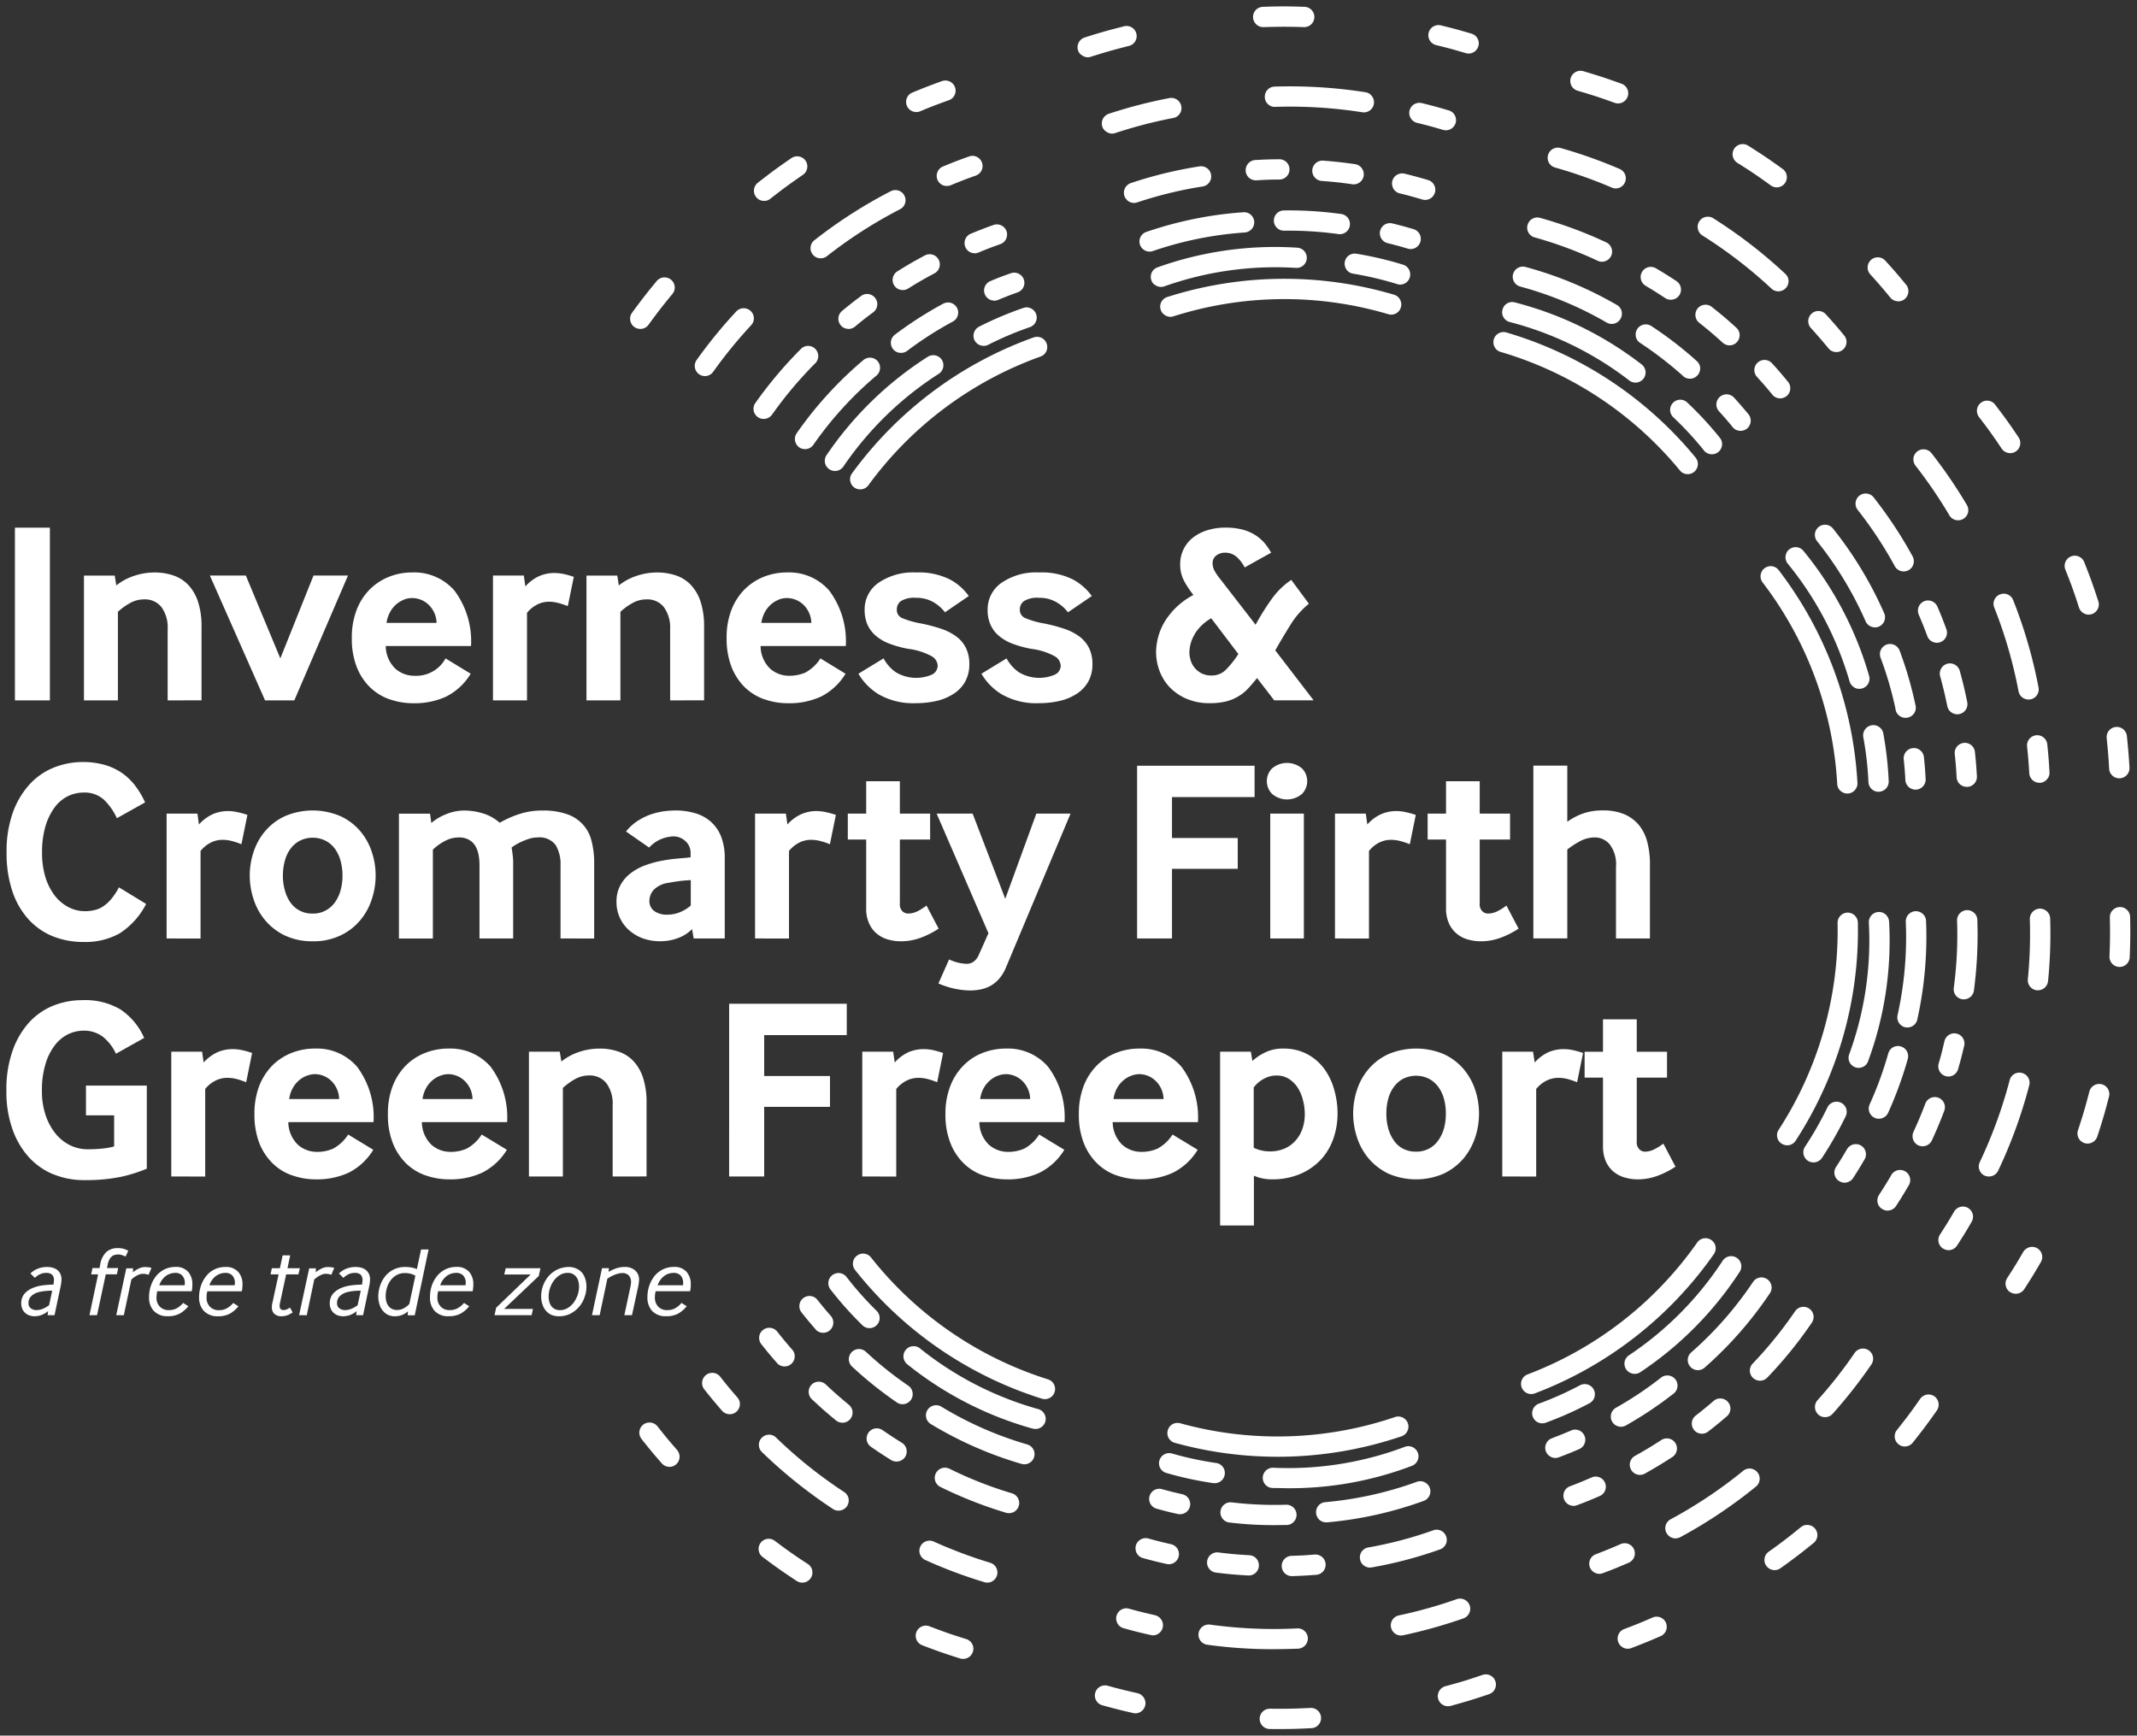
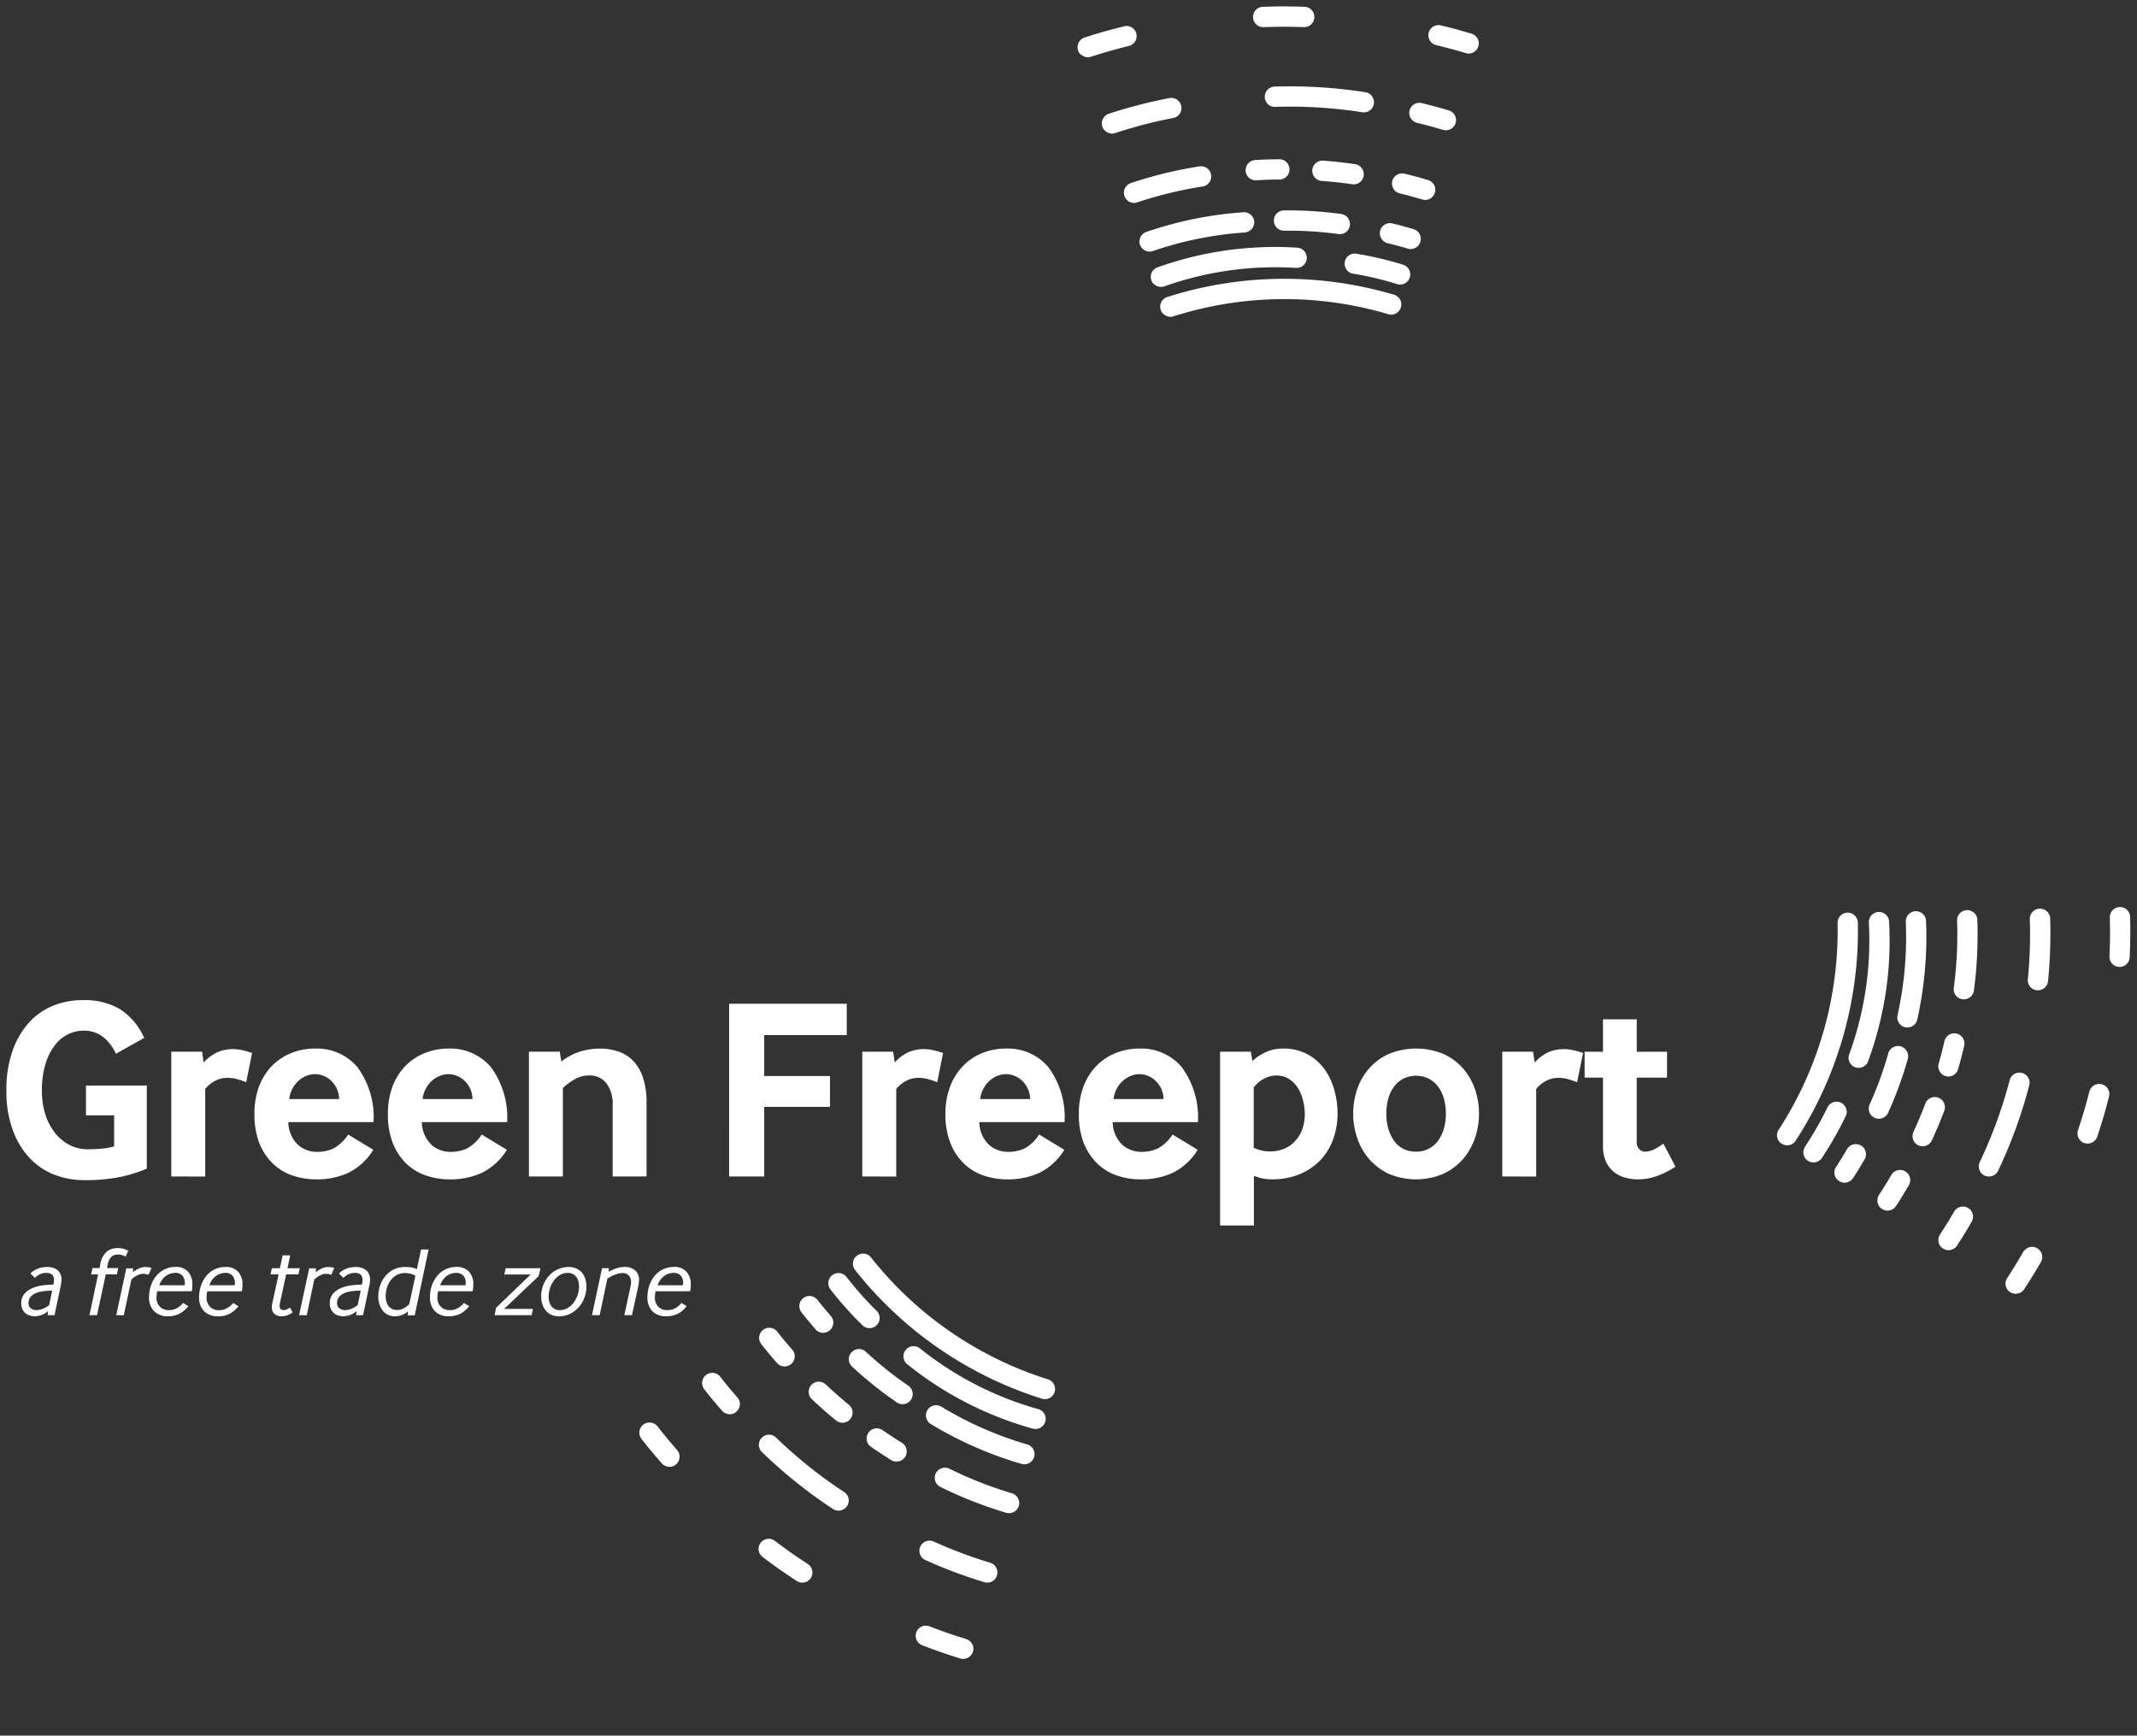
<svg xmlns="http://www.w3.org/2000/svg" width="163.695" height="132.954" viewBox="0 0 163.695 132.954">
  <rect x="0" y="0" width="163.695" height="132.954" fill="#333333" stroke="none" />
  <g id="logo-white" transform="translate(-827.703 920.495)">
    <g id="logo-grey">
-       <path id="logo-grey-2" data-name="logo-grey" d="M19339.963,12024.03a.777.777,0,0,1,.01-1.554h.01c1.242.015,1.85,0,3.092-.059a.778.778,0,0,1,.818.735.776.776,0,0,1-.2.561.76.76,0,0,1-.535.253c-.971.054-1.584.068-2.373.068C19340.531,12024.035,19340.264,12024.035,19339.963,12024.03Zm-10.467-1.223c-.945-.214-1.432-.336-2.357-.594a.776.776,0,0,1-.545-.955.761.761,0,0,1,.365-.467.776.776,0,0,1,.59-.073c.91.248,1.357.36,2.289.569a.812.812,0,0,1,.359.2.778.778,0,0,1-.535,1.344A.962.962,0,0,1,19329.5,12022.808Zm23.367-1.091a.785.785,0,0,1,.545-.959c1.16-.312,1.721-.482,2.855-.872a.775.775,0,0,1,.783.175.74.74,0,0,1,.2.313.778.778,0,0,1-.482.988c-1.152.39-1.762.575-2.945.9a.98.98,0,0,1-.205.024A.777.777,0,0,1,19352.863,12021.717Zm-17.674-4.14a.762.762,0,0,1-.521-.292.771.771,0,0,1,.137-1.091.771.771,0,0,1,.57-.161,35.76,35.76,0,0,0,6.7.292.739.739,0,0,1,.561.21.752.752,0,0,1,.244.535.786.786,0,0,1-.75.809c-.77.024-1.441.039-2.061.039A36.692,36.692,0,0,1,19335.189,12017.577Zm31.471-.2a.776.776,0,0,1,.449-1c.881-.331,1.311-.506,2.182-.886a.721.721,0,0,1,.4-.059h0a.785.785,0,0,1,.619.458.823.823,0,0,1,.01.6.8.8,0,0,1-.414.429c-.891.385-1.354.574-2.25.915a.791.791,0,0,1-.277.049A.776.776,0,0,1,19366.66,12017.373Zm-17.406-1.115a.779.779,0,0,1,.59-.931,35.374,35.374,0,0,0,4.447-1.247.784.784,0,0,1,.783.171.82.82,0,0,1,.205.316.783.783,0,0,1-.486.988,37.763,37.763,0,0,1-4.607,1.291,1.078,1.078,0,0,1-.172.02A.785.785,0,0,1,19349.254,12016.258Zm-18.414.569c-.828-.185-1.252-.292-2.074-.521a.743.743,0,0,1-.463-.36.775.775,0,0,1,.877-1.135c.8.22,1.193.317,2,.5a.782.782,0,0,1,.359.2.778.778,0,0,1-.529,1.344A1.03,1.03,0,0,1,19330.84,12016.827Zm10.813-4.51a.775.775,0,0,1-.773-.755.752.752,0,0,1,.209-.556.769.769,0,0,1,.545-.243c.717-.024,1.063-.039,1.768-.1a.8.8,0,0,1,.594.21.769.769,0,0,1,.244.506.779.779,0,0,1-.715.838c-.732.054-1.111.073-1.848.1Zm-3.342-.049c-.979-.059-1.484-.1-2.449-.219a.778.778,0,1,1,.189-1.544c.945.116,1.4.155,2.348.209a.8.8,0,0,1,.492.21.78.78,0,0,1,.238.613.77.77,0,0,1-.773.73Zm26.588-.194a.784.784,0,0,1-.414-.434.776.776,0,0,1,.453-1c.764-.292,1.139-.447,1.908-.779a.73.73,0,0,1,.4-.058.776.776,0,0,1,.619.462.766.766,0,0,1,.01.595.8.8,0,0,1-.414.429c-.77.331-1.174.5-1.979.8a.763.763,0,0,1-.271.053A.727.727,0,0,1,19364.9,12012.074Zm13.1-.546a.739.739,0,0,1-.131-.579.748.748,0,0,1,.313-.5c1.008-.721,1.494-1.091,2.459-1.88a.779.779,0,0,1,.984,1.208c-.99.8-1.51,1.2-2.539,1.934a.782.782,0,0,1-.451.146A.772.772,0,0,1,19378,12011.528Zm-30.793,0a.755.755,0,0,1-.326-.5.769.769,0,0,1,.617-.905,30.526,30.526,0,0,0,5-1.32.777.777,0,0,1,.785.171h0a.839.839,0,0,1,.2.316.773.773,0,0,1-.486.983,31.984,31.984,0,0,1-5.211,1.374.785.785,0,0,1-.15.015A.735.735,0,0,1,19347.205,12011.528Zm-15.143-.142c-.721-.16-1.09-.253-1.811-.452a.761.761,0,0,1-.469-.36.8.8,0,0,1-.078-.595.786.786,0,0,1,.961-.545c.7.194,1.037.277,1.738.438a.8.8,0,0,1,.359.19.778.778,0,0,1-.531,1.344A.663.663,0,0,1,19332.063,12011.387Zm38.768-1.991a.8.8,0,0,1-.469-.37.77.77,0,0,1,.3-1.057,35.372,35.372,0,0,0,5.57-3.722.769.769,0,0,1,1.092.127.74.74,0,0,1,.16.574.754.754,0,0,1-.287.517,37.142,37.142,0,0,1-5.775,3.862.806.806,0,0,1-.381.1A.771.771,0,0,1,19370.83,12009.4Zm-33.951-1.184a.767.767,0,0,1-.52-.282.775.775,0,0,1,.686-1.262,27.881,27.881,0,0,0,4.174.18.775.775,0,0,1,.795.76.769.769,0,0,1-.221.556.76.76,0,0,1-.545.238c-.369,0-.7.01-1.018.01A28.313,28.313,0,0,1,19336.879,12008.212Zm6.916-.181a.789.789,0,0,1-.121-1.091.754.754,0,0,1,.525-.287,27.589,27.589,0,0,0,7.037-1.563.77.77,0,0,1,.785.171.76.76,0,0,1,.205.316.78.78,0,0,1-.488.983,29.149,29.149,0,0,1-7.369,1.637.519.519,0,0,1-.086,0A.781.781,0,0,1,19343.795,12008.031Zm-10.875-.472c-.652-.146-.988-.229-1.627-.409a.768.768,0,0,1-.467-.36.787.787,0,0,1-.074-.595.773.773,0,0,1,.365-.468.761.761,0,0,1,.59-.072c.613.17.92.243,1.559.39a.818.818,0,0,1,.361.189.791.791,0,0,1,.223.74.778.778,0,0,1-.754.6A.719.719,0,0,1,19332.92,12007.56Zm30-.692a.788.788,0,0,1-.414-.433.806.806,0,0,1,.02-.6.764.764,0,0,1,.434-.4c.682-.258,1.008-.395,1.662-.677a.764.764,0,0,1,.4-.059.777.777,0,0,1,.213,1.485c-.676.292-1.031.438-1.729.7a.753.753,0,0,1-.273.054A.813.813,0,0,1,19362.92,12006.867Zm-22.725-1.3a.772.772,0,0,1-.545-.229.778.778,0,0,1,.555-1.324h.01a25.288,25.288,0,0,0,10.111-1.607.758.758,0,0,1,.783.171.769.769,0,0,1,.205.312.783.783,0,0,1-.486.988,26.263,26.263,0,0,1-9.893,1.7C19340.693,12005.572,19340.449,12005.572,19340.2,12005.567Zm-4.568-.375a26.517,26.517,0,0,1-3.574-.774.768.768,0,0,1-.545-.955.779.779,0,0,1,.959-.54,25.688,25.688,0,0,0,3.4.73.77.77,0,0,1,.414.2.783.783,0,0,1,.232.683.773.773,0,0,1-.307.511.791.791,0,0,1-.457.151A1.044,1.044,0,0,1,19335.627,12005.192Zm32.014-1.027a.778.778,0,0,1-.074-.59.789.789,0,0,1,.371-.468c.822-.462,1.223-.7,2.021-1.217a.777.777,0,0,1,1.07.229.778.778,0,0,1-.229,1.076c-.828.531-1.262.794-2.1,1.267a.779.779,0,0,1-.381.1A.771.771,0,0,1,19367.641,12004.165Zm-6.113-.97a.771.771,0,0,1-.395-1.027.775.775,0,0,1,.434-.409c.594-.229.887-.346,1.486-.6a.721.721,0,0,1,.4-.059.778.778,0,0,1,.213,1.485c-.613.268-.934.395-1.553.628a.753.753,0,0,1-.273.054A.784.784,0,0,1,19361.527,12003.2Zm-28.836-1.086a.807.807,0,0,1-.473-.365.769.769,0,0,1-.068-.594.738.738,0,0,1,.361-.468.784.784,0,0,1,.594-.073,27.953,27.953,0,0,0,16.451-.478.772.772,0,0,1,.783.171.767.767,0,0,1,.162.91.759.759,0,0,1-.449.395,29.535,29.535,0,0,1-17.361.5Zm55.432.107a.777.777,0,0,1-.287-.517.766.766,0,0,1,.166-.574c.746-.94,1.1-1.408,1.783-2.392a.8.8,0,0,1,.734-.326.852.852,0,0,1,.352.136.787.787,0,0,1,.189,1.087c-.705,1-1.086,1.51-1.846,2.464a.776.776,0,0,1-.609.292A.757.757,0,0,1,19388.123,12002.217Zm-15.15-.813a.762.762,0,0,1-.521-.292.791.791,0,0,1-.156-.575.782.782,0,0,1,.293-.516c.561-.438.832-.658,1.373-1.125a.773.773,0,0,1,.6-.181.775.775,0,0,1,.41,1.363c-.551.473-.842.712-1.432,1.169a.761.761,0,0,1-.473.161A.616.616,0,0,1,19372.973,12001.4Zm-6.312-.556a.761.761,0,0,1-.471-.36.779.779,0,0,1,.281-1.062,27.165,27.165,0,0,0,3.473-2.323.769.769,0,0,1,.57-.15.775.775,0,0,1,.375,1.388,29.351,29.351,0,0,1-3.639,2.431.8.8,0,0,1-.389.106A.716.716,0,0,1,19366.66,12000.848Zm-6.141-.3a.773.773,0,0,1-.408-.434.756.756,0,0,1,.02-.594.765.765,0,0,1,.428-.409,24.943,24.943,0,0,0,3.18-1.422.779.779,0,0,1,.717,1.383,26.789,26.789,0,0,1-3.342,1.49.755.755,0,0,1-.594-.015Zm21.469-.6a.784.784,0,0,1-.074-1.1,34.367,34.367,0,0,0,2.85-3.629.771.771,0,0,1,.734-.326.728.728,0,0,1,.352.137.777.777,0,0,1,.189,1.081,37.4,37.4,0,0,1-2.955,3.765.783.783,0,0,1-1.1.073Zm-22.32-1.646a.778.778,0,0,1,.043-1.437,27.983,27.983,0,0,0,12.994-10.105.772.772,0,0,1,.73-.322.776.776,0,0,1,.541,1.218,29.533,29.533,0,0,1-13.715,10.666.776.776,0,0,1-.277.049A.722.722,0,0,1,19359.668,11998.3Zm17.844-.954a.774.774,0,0,1-.564-1.306,31.439,31.439,0,0,0,3.258-4.022.775.775,0,0,1,1.082-.19.775.775,0,0,1,.189,1.081,32.3,32.3,0,0,1-3.395,4.188.765.765,0,0,1-.541.249Zm-9.727-.536a.775.775,0,0,1-.326-1.4,25.407,25.407,0,0,0,7.209-7.276.778.778,0,0,1,1.271.9,26.808,26.808,0,0,1-7.574,7.646.772.772,0,0,1-.447.142A.609.609,0,0,1,19367.785,11996.811Zm4.939-.272a.784.784,0,0,1-.746-.813.78.78,0,0,1,.254-.536,27.47,27.47,0,0,0,4.758-5.425.779.779,0,0,1,.73-.326.887.887,0,0,1,.352.136.8.8,0,0,1,.32.507.782.782,0,0,1-.131.579,29.234,29.234,0,0,1-4.977,5.674.786.786,0,0,1-.527.205Zm-56.865-29.212a7.079,7.079,0,0,1-1.281-.409l.818-1.841a3.778,3.778,0,0,0,.74.258,3.327,3.327,0,0,0,.629.078.936.936,0,0,0,.473-.141,1.22,1.22,0,0,0,.438-.556l.736-1.646-3.969-9.165h2.756l2.5,6.525,2.381-6.525h2.621l-4.963,11.824a3.11,3.11,0,0,1-.512.833,2.5,2.5,0,0,1-.656.536,2.652,2.652,0,0,1-.766.277,4.066,4.066,0,0,1-.8.078A5.939,5.939,0,0,1,19315.859,11967.326Zm-69.152-4.037a5.178,5.178,0,0,1-1.875-1.34,6.1,6.1,0,0,1-1.207-2.152,9.119,9.119,0,0,1-.424-2.9,8.833,8.833,0,0,1,.482-3.083,6.46,6.46,0,0,1,1.289-2.162,5.075,5.075,0,0,1,1.865-1.281,5.956,5.956,0,0,1,2.193-.419,6.085,6.085,0,0,1,1.645.21,4.635,4.635,0,0,1,1.32.6,4.519,4.519,0,0,1,1.033.974,6.557,6.557,0,0,1,.783,1.311l-2.162,1.208a4.658,4.658,0,0,0-.984-1.408,2.191,2.191,0,0,0-1.576-.555,2.715,2.715,0,0,0-1.189.277,2.8,2.8,0,0,0-1.014.853,4.648,4.648,0,0,0-.705,1.441,6.98,6.98,0,0,0-.264,2.031,6.373,6.373,0,0,0,.254,1.865,4.5,4.5,0,0,0,.705,1.407,3.252,3.252,0,0,0,1.043.892,2.675,2.675,0,0,0,1.291.321,3.166,3.166,0,0,0,.721-.083,1.931,1.931,0,0,0,.668-.287,2.808,2.808,0,0,0,.613-.556,4.759,4.759,0,0,0,.594-.9l2.084,1.271a5.829,5.829,0,0,1-2.025,2.25,5.335,5.335,0,0,1-2.758.663A6.222,6.222,0,0,1,19246.707,11963.289Zm108.426.258a2.342,2.342,0,0,1-.842-.438,2.191,2.191,0,0,1-.6-.784,2.772,2.772,0,0,1-.229-1.179v-5.255h-1.408v-1.986h1.408v-2.479h2.58v2.479h2.324v1.986h-2.324v4.88a.759.759,0,0,0,.211.624.638.638,0,0,0,.408.165,1.619,1.619,0,0,0,.77-.194,4.136,4.136,0,0,0,.658-.419l.93,1.768a6.5,6.5,0,0,1-1.379.7,4.338,4.338,0,0,1-1.539.269A3.42,3.42,0,0,1,19355.133,11963.547Zm-44.422,0a2.358,2.358,0,0,1-.842-.438,2.114,2.114,0,0,1-.594-.784,2.686,2.686,0,0,1-.229-1.179v-5.255h-1.408v-1.986h1.408v-2.479h2.58v2.479h2.318v1.986h-2.318v4.88a.778.778,0,0,0,.205.624.655.655,0,0,0,.408.165,1.659,1.659,0,0,0,.775-.194,4.347,4.347,0,0,0,.652-.419l.93,1.768a6.535,6.535,0,0,1-1.377.7,4.34,4.34,0,0,1-1.535.269A3.47,3.47,0,0,1,19310.711,11963.547Zm-18.721-.068a3.261,3.261,0,0,1-1.057-.6,2.825,2.825,0,0,1-.734-.95,2.87,2.87,0,0,1-.279-1.28,2.567,2.567,0,0,1,.3-1.262,2.86,2.86,0,0,1,.793-.92,4.165,4.165,0,0,1,1.141-.614,7.564,7.564,0,0,1,1.357-.36,10.821,10.821,0,0,1,1.092-.146c.4-.033.725-.062.992-.092v-.316a1.182,1.182,0,0,0-.4-.931,1.346,1.346,0,0,0-.93-.36,2.828,2.828,0,0,0-.857.181,2.575,2.575,0,0,0-.988.677l-1.77-1.232a3.7,3.7,0,0,1,.863-.794,4.976,4.976,0,0,1,.994-.5,5.642,5.642,0,0,1,1-.248,6.985,6.985,0,0,1,.912-.068,5.2,5.2,0,0,1,1.527.21,3.109,3.109,0,0,1,1.2.652,2.937,2.937,0,0,1,.783,1.13,4.424,4.424,0,0,1,.283,1.661v6.15h-2.381l-.123-.716a2.848,2.848,0,0,1-1.061.682,3.9,3.9,0,0,1-1.418.249A3.853,3.853,0,0,1,19291.99,11963.479Zm2.781-4.407c-.3.034-.58.078-.848.132a1.938,1.938,0,0,0-1.158.545,1.289,1.289,0,0,0-.326.843.941.941,0,0,0,.359.765,1.64,1.64,0,0,0,1.047.287,2.474,2.474,0,0,0,.965-.2,2.858,2.858,0,0,0,.8-.5V11959C19295.346,11959.018,19295.068,11959.037,19294.771,11959.071Zm-30.244,4.174a4.518,4.518,0,0,1-1.5-1.149,4.739,4.739,0,0,1-.9-1.617,5.779,5.779,0,0,1-.3-1.831,5.7,5.7,0,0,1,.3-1.826,4.7,4.7,0,0,1,.9-1.6,4.41,4.41,0,0,1,1.51-1.13,5.413,5.413,0,0,1,4.223,0,4.41,4.41,0,0,1,1.51,1.13,4.7,4.7,0,0,1,.9,1.6,5.658,5.658,0,0,1,.3,1.826,5.731,5.731,0,0,1-.3,1.831,4.739,4.739,0,0,1-.9,1.617,4.459,4.459,0,0,1-1.51,1.149,4.779,4.779,0,0,1-2.113.438A4.847,4.847,0,0,1,19264.527,11963.245Zm1.141-7.267a2.175,2.175,0,0,0-.717.613,2.8,2.8,0,0,0-.434.921,4.146,4.146,0,0,0-.15,1.135,4.082,4.082,0,0,0,.15,1.14,2.968,2.968,0,0,0,.424.921,1.976,1.976,0,0,0,.707.623,2.031,2.031,0,0,0,1,.229,1.985,1.985,0,0,0,.982-.229,2.093,2.093,0,0,0,.717-.623,2.9,2.9,0,0,0,.434-.921,4.082,4.082,0,0,0,.15-1.14,4.146,4.146,0,0,0-.15-1.135,2.8,2.8,0,0,0-.434-.921,2.118,2.118,0,0,0-.717-.613,2.218,2.218,0,0,0-1.961,0Zm100.813,7.49v-5.5a2.5,2.5,0,0,0-.486-1.715,1.491,1.491,0,0,0-1.125-.525,2.4,2.4,0,0,0-1.209.326,6.562,6.562,0,0,0-.91.6v6.809h-2.6v-13.237h2.6v4.306a4.659,4.659,0,0,1,1.141-.613,4.42,4.42,0,0,1,1.6-.259,4.048,4.048,0,0,1,1.646.3,2.99,2.99,0,0,1,1.111.833,3.387,3.387,0,0,1,.633,1.3,6.558,6.558,0,0,1,.2,1.694v5.679Zm-21.525,0v-9.564h2.361l.117.832a3.133,3.133,0,0,1,1.08-.8,2.956,2.956,0,0,1,1.141-.229,3.415,3.415,0,0,1,.715.083,6.522,6.522,0,0,1,.775.214l-.457,2.245a5.7,5.7,0,0,0-.746-.248,2.743,2.743,0,0,0-.682-.088,1.977,1.977,0,0,0-1,.254,2.386,2.386,0,0,0-.7.6v6.706Zm-4.959,0v-9.564h2.576v9.564Zm-39.463,0v-9.564h2.361l.117.832a3.2,3.2,0,0,1,1.086-.8,2.92,2.92,0,0,1,1.141-.229,3.459,3.459,0,0,1,.715.083,6.44,6.44,0,0,1,.77.214l-.457,2.245a5.933,5.933,0,0,0-.74-.248,2.825,2.825,0,0,0-.687-.088,1.961,1.961,0,0,0-1,.254,2.364,2.364,0,0,0-.707.6v6.706Zm-14.9,0v-5.615a2.827,2.827,0,0,0-.375-1.539,1.533,1.533,0,0,0-1.393-.584,2.1,2.1,0,0,0-.594.088,4.9,4.9,0,0,0-.564.209,4.737,4.737,0,0,0-.488.248,2.85,2.85,0,0,0-.336.229c.029.155.055.336.078.535a4.445,4.445,0,0,1,.043.653v5.775h-2.58v-5.615a4.1,4.1,0,0,0-.078-.823,2.088,2.088,0,0,0-.258-.677,1.338,1.338,0,0,0-.488-.453,1.519,1.519,0,0,0-.764-.17,2.258,2.258,0,0,0-1.111.3,4,4,0,0,0-.871.633v6.809h-2.6v-9.564h2.381l.1.716a3.877,3.877,0,0,1,1.141-.677,3.62,3.62,0,0,1,1.377-.278,4.919,4.919,0,0,1,1.408.21,3.431,3.431,0,0,1,1.311.726,8.066,8.066,0,0,1,1.5-.667,5.579,5.579,0,0,1,1.768-.269,5.475,5.475,0,0,1,1.885.278,2.856,2.856,0,0,1,1.885,2.064,6.754,6.754,0,0,1,.2,1.724v5.737Zm-30.176,0v-9.564h2.361l.117.832a3.231,3.231,0,0,1,1.082-.8,2.953,2.953,0,0,1,1.145-.229,3.379,3.379,0,0,1,.711.083,6.2,6.2,0,0,1,.773.214l-.457,2.245a5.933,5.933,0,0,0-.74-.248,2.825,2.825,0,0,0-.687-.088,1.951,1.951,0,0,0-1,.254,2.355,2.355,0,0,0-.705.6v6.706Zm74.34,0v-13.232h9v2.4h-6.326v3.137h5.035v2.361h-5.035v5.333Zm10.324-11.089a1.395,1.395,0,0,1,0-1.924,1.772,1.772,0,0,1,2.322,0,1.395,1.395,0,0,1,0,1.924,1.757,1.757,0,0,1-2.322,0Zm43.564-.21a.749.749,0,0,1-.258-.535,28.03,28.03,0,0,0-5.713-15.438.768.768,0,0,1-.088-.794.682.682,0,0,1,.234-.293.76.76,0,0,1,.574-.155.777.777,0,0,1,.512.3,29.5,29.5,0,0,1,6.029,16.291.741.741,0,0,1-.2.56.752.752,0,0,1-.535.259.141.141,0,0,1-.045,0A.752.752,0,0,1,19383.688,11952.165Zm2.912.063a.77.77,0,0,1-.521-.2.8.8,0,0,1-.258-.536,25.057,25.057,0,0,0-.395-3.458.783.783,0,0,1,.639-.9.743.743,0,0,1,.578.131.755.755,0,0,1,.318.5,26.583,26.583,0,0,1,.412,3.638.788.788,0,0,1-.193.561.8.8,0,0,1-.537.258Zm2.051-.892c-.035-.638-.059-.949-.127-1.6a.781.781,0,0,1,.691-.853.753.753,0,0,1,.57.165.8.8,0,0,1,.287.526c.068.662.092,1.008.131,1.671a.762.762,0,0,1-.2.56.754.754,0,0,1-.535.258.129.129,0,0,1-.043,0A.782.782,0,0,1,19388.65,11951.337Zm4.7.512a.787.787,0,0,1-.518-.194.8.8,0,0,1-.258-.536c-.039-.726-.068-1.076-.141-1.787a.758.758,0,0,1,.063-.4.788.788,0,0,1,.629-.448.775.775,0,0,1,.852.691c.078.735.107,1.12.152,1.86a.774.774,0,0,1-.736.818Zm5.566-.312a.772.772,0,0,1-.775-.73c-.053-.833-.082-1.237-.17-2.056a.808.808,0,0,1,.068-.4.777.777,0,0,1,1.48.239c.088.837.121,1.275.17,2.133a.723.723,0,0,1-.2.556.745.745,0,0,1-.535.263Zm5.6-.541a.756.756,0,0,1-.258-.535c-.053-.94-.092-1.4-.189-2.348a.815.815,0,0,1,.068-.4.778.778,0,0,1,1.48.243c.1.965.141,1.466.2,2.421a.78.78,0,0,1-.736.818.129.129,0,0,1-.043,0A.764.764,0,0,1,19404.512,11951Zm-16.607-5.04a27.1,27.1,0,0,0-1.164-4.009.787.787,0,0,1,.025-.589.8.8,0,0,1,.447-.409.785.785,0,0,1,.994.468,29.16,29.16,0,0,1,1.217,4.2.751.751,0,0,1-.1.584.772.772,0,0,1-.486.341.668.668,0,0,1-.172.02A.78.78,0,0,1,19387.9,11945.956Zm4.291.209a.771.771,0,0,1-.336-.492c-.2-.935-.3-1.383-.551-2.294a.765.765,0,0,1,.045-.53.776.776,0,0,1,.5-.429.785.785,0,0,1,.959.546c.258.949.375,1.441.57,2.391a.774.774,0,0,1-.6.916.571.571,0,0,1-.156.02A.773.773,0,0,1,19392.2,11946.165Zm-58.578-1.047a3.994,3.994,0,0,1-1.291-.862,3.675,3.675,0,0,1-.8-1.252,4.106,4.106,0,0,1-.277-1.485,4.66,4.66,0,0,1,.682-2.361,5.654,5.654,0,0,1,2.178-2.007,6.871,6.871,0,0,1-.707-1.062,2.647,2.647,0,0,1-.307-1.276,2.556,2.556,0,0,1,.268-1.184,2.586,2.586,0,0,1,.723-.881,3.435,3.435,0,0,1,1.09-.556,4.59,4.59,0,0,1,1.369-.2,5.2,5.2,0,0,1,1.281.141,3.462,3.462,0,0,1,.963.395,3.279,3.279,0,0,1,.727.6,4.813,4.813,0,0,1,.545.784l-2.025,1.13a2.793,2.793,0,0,0-.623-.813,1.3,1.3,0,0,0-.867-.316,1.081,1.081,0,0,0-.691.219.718.718,0,0,0-.277.594,1.231,1.231,0,0,0,.145.565,3.764,3.764,0,0,0,.43.628l2.717,3.512a19.247,19.247,0,0,1,1.2-1.924,5.872,5.872,0,0,1,1.535-1.51l1.348,1.826a6.333,6.333,0,0,0-1.406,1.607c-.395.633-.785,1.29-1.17,1.963l2.938,3.828h-3.02l-1.311-1.705c-.225.277-.443.536-.662.774a3.456,3.456,0,0,1-1.7,1.013,5.205,5.205,0,0,1-1.291.137A4.286,4.286,0,0,1,19333.617,11945.118Zm.594-4.963a2.747,2.747,0,0,0-.41,1.383,2.023,2.023,0,0,0,.113.673,1.614,1.614,0,0,0,.326.564,1.7,1.7,0,0,0,.535.4,1.679,1.679,0,0,0,.717.146,1.521,1.521,0,0,0,1.139-.478,7.387,7.387,0,0,0,.92-1.169l-2.078-2.737A3.484,3.484,0,0,0,19334.211,11940.155Zm-14.723,4.646a4.5,4.5,0,0,1-1.617-1.617l1.924-1.174a3.03,3.03,0,0,0,.945,1.062,3.031,3.031,0,0,0,2.756.181.763.763,0,0,0,.447-.687.887.887,0,0,0-.477-.73,5.047,5.047,0,0,0-1.768-.556,8.235,8.235,0,0,1-1.379-.37,3.553,3.553,0,0,1-1.057-.584,2.369,2.369,0,0,1-.676-.853,2.674,2.674,0,0,1-.24-1.188,2.46,2.46,0,0,1,1.063-2.065,4.669,4.669,0,0,1,2.869-.793,5.347,5.347,0,0,1,2.576.525,4.238,4.238,0,0,1,1.471,1.281l-1.826,1.246a2.96,2.96,0,0,0-.916-.793,2.6,2.6,0,0,0-1.3-.317,1.924,1.924,0,0,0-1.15.249.775.775,0,0,0-.32.647.673.673,0,0,0,.4.652,6.667,6.667,0,0,0,1.467.419,12.391,12.391,0,0,1,1.559.414,4.144,4.144,0,0,1,1.158.6,2.5,2.5,0,0,1,.727.887,2.764,2.764,0,0,1,.248,1.208,2.712,2.712,0,0,1-.316,1.339,2.684,2.684,0,0,1-.877.931,4,4,0,0,1-1.311.55,7.037,7.037,0,0,1-1.6.176A5.3,5.3,0,0,1,19319.488,11944.8Zm-9.424,0a4.547,4.547,0,0,1-1.617-1.617l1.928-1.174a2.981,2.981,0,0,0,.941,1.062,3.031,3.031,0,0,0,2.756.181.763.763,0,0,0,.447-.687.887.887,0,0,0-.477-.73,5.048,5.048,0,0,0-1.764-.556,7.965,7.965,0,0,1-1.377-.37,3.515,3.515,0,0,1-1.062-.584,2.508,2.508,0,0,1-.678-.853,2.787,2.787,0,0,1-.238-1.188,2.47,2.47,0,0,1,1.063-2.065,4.689,4.689,0,0,1,2.869-.793,5.359,5.359,0,0,1,2.58.525,4.223,4.223,0,0,1,1.467,1.281l-1.826,1.246a3.012,3.012,0,0,0-.912-.793,2.612,2.612,0,0,0-1.309-.317,1.932,1.932,0,0,0-1.15.249.772.772,0,0,0-.316.647.67.67,0,0,0,.395.652,6.755,6.755,0,0,0,1.471.419,12.5,12.5,0,0,1,1.555.414,4.144,4.144,0,0,1,1.158.6,2.439,2.439,0,0,1,.727.887,2.764,2.764,0,0,1,.248,1.208,2.712,2.712,0,0,1-.316,1.339,2.631,2.631,0,0,1-.877.931,3.972,3.972,0,0,1-1.3.55,7.089,7.089,0,0,1-1.607.176A5.3,5.3,0,0,1,19310.064,11944.8Zm-8.816.346a4.1,4.1,0,0,1-1.5-.921,4.506,4.506,0,0,1-1.021-1.559,5.991,5.991,0,0,1-.375-2.221,5.812,5.812,0,0,1,.365-2.143,4.594,4.594,0,0,1,1-1.568,4.42,4.42,0,0,1,1.477-.974,4.817,4.817,0,0,1,1.8-.336,4.071,4.071,0,0,1,3.225,1.4,6.477,6.477,0,0,1,1.262,4.237h-6.527a2.41,2.41,0,0,0,.74,1.743,2.186,2.186,0,0,0,1.441.536,3.1,3.1,0,0,0,1.248-.244,3.173,3.173,0,0,0,1.154-1.086l1.924,1.174a4.676,4.676,0,0,1-1.885,1.753,5.811,5.811,0,0,1-2.523.507A5.42,5.42,0,0,1,19301.248,11945.147Zm1.082-7.627a1.864,1.864,0,0,0-.6.375,2.117,2.117,0,0,0-.469.608,2.349,2.349,0,0,0-.248.789h3.828a2,2,0,0,0-.643-1.427,1.853,1.853,0,0,0-1.2-.478A1.741,1.741,0,0,0,19302.33,11937.521Zm-29.791,7.627a4.117,4.117,0,0,1-1.5-.921,4.452,4.452,0,0,1-1.021-1.559,5.874,5.874,0,0,1-.375-2.221,5.812,5.812,0,0,1,.365-2.143,4.508,4.508,0,0,1,1-1.568,4.381,4.381,0,0,1,1.477-.974,4.8,4.8,0,0,1,1.8-.336,4.079,4.079,0,0,1,3.225,1.4,6.477,6.477,0,0,1,1.262,4.237h-6.531a2.427,2.427,0,0,0,.744,1.743,2.183,2.183,0,0,0,1.438.536,2.563,2.563,0,0,0,2.4-1.33l1.924,1.174a4.64,4.64,0,0,1-1.885,1.753,5.778,5.778,0,0,1-2.518.507A5.443,5.443,0,0,1,19272.539,11945.147Zm1.086-7.627a1.889,1.889,0,0,0-.609.375,2.22,2.22,0,0,0-.467.608,2.394,2.394,0,0,0-.248.789h3.832a1.983,1.983,0,0,0-.646-1.427,1.836,1.836,0,0,0-1.2-.478A1.726,1.726,0,0,0,19273.625,11937.521Zm20.4,7.705v-5.455a2.651,2.651,0,0,0-.479-1.686,1.6,1.6,0,0,0-1.33-.594,2.182,2.182,0,0,0-1.109.3,4.487,4.487,0,0,0-.891.653v6.784h-2.6v-9.561h2.361l.117.755a4.362,4.362,0,0,1,1.369-.735,4.905,4.905,0,0,1,1.549-.258,4.494,4.494,0,0,1,1.461.229,2.833,2.833,0,0,1,1.139.726,3.414,3.414,0,0,1,.746,1.286,6.071,6.071,0,0,1,.268,1.9v5.654Zm-13.57,0v-9.561h2.363l.117.833a3.173,3.173,0,0,1,1.08-.8,2.956,2.956,0,0,1,1.141-.229,3.72,3.72,0,0,1,.715.078,6.2,6.2,0,0,1,.775.22l-.459,2.24a6.15,6.15,0,0,0-.744-.244,2.589,2.589,0,0,0-.682-.092,1.98,1.98,0,0,0-1,.258,2.374,2.374,0,0,0-.7.594v6.707Zm-17.459,0-4.227-9.561h2.756l2.641,6.346,2.541-6.346h2.641l-4.111,9.561Zm-7.461,0v-5.455a2.651,2.651,0,0,0-.473-1.686,1.6,1.6,0,0,0-1.33-.594,2.157,2.157,0,0,0-1.109.3,4.591,4.591,0,0,0-.9.653v6.784h-2.6v-9.561h2.357l.121.755a4.258,4.258,0,0,1,1.369-.735,4.9,4.9,0,0,1,1.549-.258,4.483,4.483,0,0,1,1.455.229,2.813,2.813,0,0,1,1.141.726,3.437,3.437,0,0,1,.744,1.286,5.9,5.9,0,0,1,.27,1.9v5.654Zm-11.7,0v-13.232h2.678v13.232Zm153.816-.19a.786.786,0,0,1-.336-.492,35.215,35.215,0,0,0-1.865-6.438.751.751,0,0,1,.02-.6.762.762,0,0,1,.434-.4.77.77,0,0,1,1,.448,36.989,36.989,0,0,1,1.938,6.672.748.748,0,0,1-.111.585.766.766,0,0,1-.492.336.888.888,0,0,1-.16.015A.782.782,0,0,1,19397.65,11945.035Zm-12.883-.779a.815.815,0,0,1-.389-.453,25.473,25.473,0,0,0-4.758-9.068.769.769,0,0,1-.088-.794.657.657,0,0,1,.234-.292.781.781,0,0,1,.574-.155.79.79,0,0,1,.512.3,26.716,26.716,0,0,1,5.006,9.531.768.768,0,0,1-.049.594.755.755,0,0,1-.453.385.77.77,0,0,1-.59-.044Zm5.957-3.517a.774.774,0,0,1-.4-.437c-.248-.663-.375-.989-.658-1.646a.8.8,0,0,1,.01-.633.818.818,0,0,1,.4-.39.785.785,0,0,1,1.023.414c.287.672.428,1.022.682,1.719a.77.77,0,0,1-.459,1,.861.861,0,0,1-.268.049A.758.758,0,0,1,19390.725,11940.739Zm-4.68-1.153a.765.765,0,0,1-.439-.4,27.61,27.61,0,0,0-3.734-6.166.786.786,0,0,1-.088-.8.78.78,0,0,1,1.324-.146,29.2,29.2,0,0,1,3.906,6.458.776.776,0,0,1-.7,1.105A.744.744,0,0,1,19386.045,11939.586Zm16.291-1.014a.781.781,0,0,1-.391-.453c-.379-1.178-.584-1.753-1.047-2.912a.778.778,0,0,1,1.033-1,.779.779,0,0,1,.414.429c.473,1.188.691,1.807,1.08,3a.782.782,0,0,1-.5.983.819.819,0,0,1-.244.039A.743.743,0,0,1,19402.336,11938.572Zm-14.5-3.623a30.621,30.621,0,0,0-2.848-4.32.772.772,0,0,1-.088-.8.8.8,0,0,1,.232-.292.785.785,0,0,1,.576-.15.766.766,0,0,1,.516.3,32.885,32.885,0,0,1,2.971,4.5.783.783,0,0,1,.068.594.763.763,0,0,1-.365.468.774.774,0,0,1-.381.1A.787.787,0,0,1,19387.836,11934.949Zm4.184-3.892a35.868,35.868,0,0,0-2.6-3.813.791.791,0,0,1-.094-.8.826.826,0,0,1,.234-.292.781.781,0,0,1,1.092.146,37.05,37.05,0,0,1,2.7,3.954.772.772,0,0,1-.264,1.066.734.734,0,0,1-.4.112A.772.772,0,0,1,19392.02,11931.058Zm-83.543-2a.847.847,0,0,1-.352-.141.779.779,0,0,1-.307-.512.739.739,0,0,1,.143-.574,29.532,29.532,0,0,1,13.908-10.408.8.8,0,0,1,.6.029.783.783,0,0,1,.395.443.765.765,0,0,1-.025.594.788.788,0,0,1-.443.4,28.038,28.038,0,0,0-13.184,9.857.759.759,0,0,1-.627.316A.777.777,0,0,1,19308.477,11929.061Zm63.42-1.164a.746.746,0,0,1-.521-.277,27.992,27.992,0,0,0-13.734-9.083.763.763,0,0,1-.539-.589.812.812,0,0,1,.014-.375.779.779,0,0,1,.965-.526,29.525,29.525,0,0,1,14.494,9.585.774.774,0,0,1,.17.569.779.779,0,0,1-.77.7A.441.441,0,0,1,19371.9,11927.9Zm-65.359-.248a.815.815,0,0,1-.346-.142.771.771,0,0,1-.311-.511.781.781,0,0,1,.141-.575,26.686,26.686,0,0,1,7.719-7.5.786.786,0,0,1,1.082.2.781.781,0,0,1-.205,1.081,25.412,25.412,0,0,0-7.34,7.14.788.788,0,0,1-.627.316A.85.85,0,0,1,19306.537,11927.648Zm66.684-1.554a24.412,24.412,0,0,0-2.361-2.557.808.808,0,0,1-.219-.4.78.78,0,0,1,.2-.7.771.771,0,0,1,1.1-.02,26.321,26.321,0,0,1,2.484,2.688.778.778,0,0,1,.176.569.8.8,0,0,1-.283.526.767.767,0,0,1-.492.175A.791.791,0,0,1,19373.221,11926.095Zm23.3.181a.778.778,0,0,1-.5-.331c-.668-.994-1.008-1.471-1.738-2.421a.786.786,0,0,1-.088-.8.8.8,0,0,1,.234-.292.769.769,0,0,1,1.09.146c.74.969,1.111,1.48,1.793,2.5a.776.776,0,0,1-.639,1.213A.862.862,0,0,1,19396.52,11926.275Zm-92.275-.3a.759.759,0,0,1-.346-.137.783.783,0,0,1-.307-.512.76.76,0,0,1,.137-.579,29.062,29.062,0,0,1,5.084-5.576.778.778,0,0,1,1.1.067.781.781,0,0,1,.189.565.77.77,0,0,1-.258.53,27.473,27.473,0,0,0-4.861,5.333.776.776,0,0,1-.629.317A.453.453,0,0,1,19304.244,11925.974Zm71.168-1.681c-.4-.492-.607-.726-1.047-1.213a.763.763,0,0,1-.186-.365.779.779,0,0,1,1.34-.677c.449.492.672.755,1.1,1.267a.787.787,0,0,1-.107,1.1.791.791,0,0,1-.5.175A.78.78,0,0,1,19375.412,11924.293Zm-74.334-.633a.718.718,0,0,1-.346-.137.8.8,0,0,1-.316-.512.774.774,0,0,1,.146-.579,31.846,31.846,0,0,1,3.473-4.12.761.761,0,0,1,.545-.239.78.78,0,0,1,.57,1.32,30.446,30.446,0,0,0-3.332,3.959.792.792,0,0,1-.633.317A.828.828,0,0,1,19301.078,11923.66Zm77.369-1.86c-.459-.556-.687-.823-1.174-1.354a.839.839,0,0,1-.186-.365v0a.779.779,0,0,1,1.34-.677c.5.55.75.843,1.217,1.412a.779.779,0,0,1-.1,1.1.794.794,0,0,1-.5.176A.774.774,0,0,1,19378.447,11921.8Zm-10.934-1.062a25.414,25.414,0,0,0-9.2-4.5.778.778,0,0,1-.545-.594.723.723,0,0,1,.02-.37.762.762,0,0,1,.963-.526,26.759,26.759,0,0,1,9.668,4.729.79.79,0,0,1,.313.506.776.776,0,0,1-.643.892,1.146,1.146,0,0,1-.127.01A.769.769,0,0,1,19367.514,11920.737Zm4.119-.341a27.77,27.77,0,0,0-3.307-2.552.755.755,0,0,1-.33-.487.794.794,0,0,1,.115-.589.779.779,0,0,1,1.082-.21,28.716,28.716,0,0,1,3.463,2.669.758.758,0,0,1,.268.531.8.8,0,0,1-.2.565.77.77,0,0,1-.584.263A.785.785,0,0,1,19371.633,11920.4Zm-75.059-.02a.794.794,0,0,1-.346-.141.783.783,0,0,1-.172-1.086,36.4,36.4,0,0,1,3.025-3.707.781.781,0,0,1,1.1-.053.765.765,0,0,1,.254.54.754.754,0,0,1-.205.556,36.13,36.13,0,0,0-2.916,3.579.769.769,0,0,1-.629.321A.956.956,0,0,1,19296.574,11920.377Zm15.023-1.772a.778.778,0,0,1-.346-1.4,29.092,29.092,0,0,1,3.682-2.362.8.8,0,0,1,.59-.068.79.79,0,0,1,.467.37.779.779,0,0,1-.3,1.057,27.266,27.266,0,0,0-3.516,2.255.763.763,0,0,1-.459.151A.941.941,0,0,1,19311.6,11918.6Zm71.676-.063a.763.763,0,0,1-.521-.282c-.525-.633-.789-.94-1.35-1.559a.8.8,0,0,1-.184-.365.784.784,0,0,1,.238-.73.766.766,0,0,1,1.1.054c.57.628.857.959,1.4,1.617a.759.759,0,0,1,.174.564.778.778,0,0,1-.773.706A.441.441,0,0,1,19383.273,11918.541Zm-65.344-.478a.793.793,0,0,1-.59-.423.785.785,0,0,1,.355-1.043,26.362,26.362,0,0,1,3.371-1.427.741.741,0,0,1,.594.029.776.776,0,0,1-.068,1.432,25.091,25.091,0,0,0-3.209,1.359.766.766,0,0,1-.342.082A.857.857,0,0,1,19317.93,11918.063Zm56.723-.238c-.705-.633-1.057-.935-1.8-1.524a.747.747,0,0,1-.277-.448.78.78,0,0,1,.15-.643.771.771,0,0,1,.521-.287.757.757,0,0,1,.57.165c.77.609,1.158.936,1.875,1.588a.777.777,0,0,1,.053,1.1.75.75,0,0,1-.535.254.1.1,0,0,1-.039,0A.771.771,0,0,1,19374.652,11917.825Zm-83.027-1.062a.811.811,0,0,1-.35-.142.787.787,0,0,1-.172-1.086c.721-.983,1.111-1.485,1.891-2.43a.779.779,0,0,1,1.1-.1.764.764,0,0,1,.277.525.745.745,0,0,1-.176.565c-.764.931-1.125,1.393-1.826,2.357a.785.785,0,0,1-.633.321A.828.828,0,0,1,19291.625,11916.764Zm15.955,0a.763.763,0,0,1-.492-.272.782.782,0,0,1,.107-1.1c.561-.463.861-.7,1.451-1.14a.751.751,0,0,1,.58-.146.779.779,0,0,1,.355,1.393c-.574.424-.848.639-1.4,1.1a.8.8,0,0,1-.5.176A.4.4,0,0,1,19307.58,11916.759Zm58.2-.468a27.515,27.515,0,0,0-6.658-2.775.771.771,0,0,1-.541-.59.741.741,0,0,1,.016-.375.779.779,0,0,1,.963-.526,29.086,29.086,0,0,1,6.971,2.9.766.766,0,0,1,.369.463.79.79,0,0,1-.744,1A.772.772,0,0,1,19365.775,11916.291Zm22.236-1.646a.759.759,0,0,1-.525-.278c-.6-.726-.9-1.076-1.539-1.782a.768.768,0,0,1-.186-.365.8.8,0,0,1,.238-.735.777.777,0,0,1,1.1.054c.658.721.984,1.1,1.594,1.841a.785.785,0,0,1-.107,1.1.768.768,0,0,1-.492.176A.4.4,0,0,1,19388.012,11914.646Zm-69.283-.054a.774.774,0,0,1-.6-.473.733.733,0,0,1,0-.595.766.766,0,0,1,.418-.418c.619-.259.939-.385,1.568-.6a.731.731,0,0,1,.59.029.773.773,0,0,1-.068,1.432c-.6.215-.893.331-1.5.58a.759.759,0,0,1-.3.059A.956.956,0,0,1,19318.729,11914.592Zm51.512-.186c-.594-.395-.891-.579-1.5-.944a.785.785,0,0,1-.365-.512.775.775,0,0,1,.092-.551.793.793,0,0,1,.477-.36.783.783,0,0,1,.59.088c.623.37.945.57,1.568.979a.783.783,0,0,1,.219,1.081.782.782,0,0,1-.646.346A.757.757,0,0,1,19370.24,11914.406Zm8.67-.516a.766.766,0,0,1-.521-.2,35.528,35.528,0,0,0-5.309-4.086.769.769,0,0,1-.336-.5.735.735,0,0,1,.111-.579.756.756,0,0,1,.488-.336.77.77,0,0,1,.584.106,36.91,36.91,0,0,1,5.5,4.242.753.753,0,0,1,.26.536.792.792,0,0,1-.2.56.781.781,0,0,1-.535.254Zm-67.186-.107a.77.77,0,0,1-.643-.945.761.761,0,0,1,.346-.481c.838-.521,1.275-.774,2.129-1.232a.779.779,0,0,1,.734,1.373c-.838.448-1.236.677-2.045,1.179a.764.764,0,0,1-.41.117A.956.956,0,0,1,19311.725,11913.783Zm53.354-2.23a30.95,30.95,0,0,0-4.855-1.8.774.774,0,0,1-.541-.589.762.762,0,0,1,.02-.375.772.772,0,0,1,.959-.526,32.45,32.45,0,0,1,5.061,1.875.777.777,0,0,1,.4.438.746.746,0,0,1-.02.59.782.782,0,0,1-.711.458A.722.722,0,0,1,19365.078,11911.553Zm-59.641-.2a.751.751,0,0,1-.506-.3.762.762,0,0,1-.152-.574.752.752,0,0,1,.3-.512,36.523,36.523,0,0,1,5.844-3.75.777.777,0,0,1,.736,1.368,35.245,35.245,0,0,0-5.641,3.619.8.8,0,0,1-.473.155A.9.9,0,0,1,19305.438,11911.353Zm11.791-.39a.773.773,0,0,1-.6-.472.784.784,0,0,1,0-.595.771.771,0,0,1,.418-.419c.688-.282,1.043-.424,1.744-.672a.783.783,0,0,1,.992.468.783.783,0,0,1-.467,1c-.682.243-1.008.365-1.676.643a.759.759,0,0,1-.3.059A.956.956,0,0,1,19317.229,11910.963Zm-16.125-4.008a.762.762,0,0,1-.5-.292.779.779,0,0,1,.131-1.091c1-.784,1.535-1.174,2.576-1.89a.785.785,0,0,1,1.082.2.772.772,0,0,1,.121.584.755.755,0,0,1-.326.5c-1.027.706-1.514,1.066-2.494,1.831a.744.744,0,0,1-.477.166A.849.849,0,0,1,19301.1,11906.955Zm65.047-1.013a35.612,35.612,0,0,0-4.355-1.539.775.775,0,0,1-.545-.59.787.787,0,0,1,.395-.838.779.779,0,0,1,.59-.062,36.677,36.677,0,0,1,4.51,1.6.774.774,0,0,1,.418,1.014.756.756,0,0,1-.418.419.724.724,0,0,1-.3.063A.7.7,0,0,1,19366.15,11905.942Zm12.18-.166c-1.008-.73-1.51-1.071-2.566-1.733a.771.771,0,0,1-.346-.5.775.775,0,0,1,1.174-.813c1.08.682,1.627,1.047,2.648,1.787a.779.779,0,0,1-.457,1.408A.782.782,0,0,1,19378.33,11905.776Zm-63.225.039a.778.778,0,0,1-.186-1.49c.779-.321,1.188-.482,1.992-.765a.747.747,0,0,1,.588.024.777.777,0,0,1-.066,1.437c-.775.277-1.154.424-1.92.74a.81.81,0,0,1-.3.059A.763.763,0,0,1,19315.105,11905.815Zm-2.344-5.669a.775.775,0,0,1-.186-1.485c.9-.37,1.365-.551,2.266-.877a.776.776,0,0,1,.6.034.774.774,0,0,1,.369,1.032.772.772,0,0,1-.443.4c-.887.316-1.318.482-2.2.848a.788.788,0,0,1-.3.059A.887.887,0,0,1,19312.762,11900.146Zm53.6-.7c-1.131-.409-1.686-.59-2.834-.926a.763.763,0,0,1-.541-.594.743.743,0,0,1,.014-.37.783.783,0,0,1,.965-.531c1.174.346,1.777.546,2.928.96a.778.778,0,0,1-.264,1.51A.74.74,0,0,1,19366.359,11899.45Z" transform="translate(-18414.996 -12812.076)" fill="#fff" stroke="rgba(0,0,0,0)" stroke-width="1" />
-     </g>
+       </g>
    <g id="logo-white-2" data-name="logo-white">
      <path id="logo-white-3" data-name="logo-white" d="M19316.248,12023.553c-1.168-.37-1.762-.575-2.906-1.014a.778.778,0,0,1-.039-1.437.764.764,0,0,1,.594-.015c1.125.429,1.676.624,2.82.979a.786.786,0,0,1,.531.6.744.744,0,0,1-.025.37.772.772,0,0,1-.379.458.789.789,0,0,1-.361.088A.778.778,0,0,1,19316.248,12023.553Zm1.842-5.85a36.329,36.329,0,0,1-4.48-1.68.777.777,0,1,1,.623-1.423,35.747,35.747,0,0,0,4.324,1.622.774.774,0,0,1,.531.6.741.741,0,0,1-.023.375.773.773,0,0,1-.381.457.756.756,0,0,1-.594.049Zm-14.363-.088c-1.061-.7-1.6-1.076-2.609-1.836a.775.775,0,1,1,.93-1.241c.994.745,1.49,1.1,2.533,1.777a.777.777,0,0,1-.854,1.3Zm16.033-5.226a32.607,32.607,0,0,1-5.016-1.972.8.8,0,0,1-.4-.443.782.782,0,0,1,1.068-.965,30.349,30.349,0,0,0,4.816,1.895.772.772,0,0,1,.529.6.722.722,0,0,1-.023.37.754.754,0,0,1-.381.457.764.764,0,0,1-.359.088A.778.778,0,0,1,19319.76,12012.39Zm-13.262-.292a37.208,37.208,0,0,1-5.42-4.344.763.763,0,0,1-.248-.541.776.776,0,0,1,.209-.556.784.784,0,0,1,.545-.248.762.762,0,0,1,.557.215,35.1,35.1,0,0,0,5.23,4.183.793.793,0,0,1,.33.5.807.807,0,0,1-.121.58.787.787,0,0,1-.5.326.745.745,0,0,1-.146.015A.784.784,0,0,1,19306.5,12012.1Zm-13.105-3.492c-.639-.73-.959-1.115-1.553-1.87a.78.78,0,0,1,.125-1.091.79.79,0,0,1,1.1.127c.584.745.881,1.1,1.5,1.812a.824.824,0,0,1,.176.37.779.779,0,0,1-.254.73.77.77,0,0,1-.506.19A.788.788,0,0,1,19293.393,12008.605Zm27.547.039a29.052,29.052,0,0,1-6.912-3.034.778.778,0,1,1,.775-1.349,27.34,27.34,0,0,0,6.6,2.9.784.784,0,0,1,.531.6.781.781,0,0,1-1,.881Zm-9.975-.287c-.619-.39-.936-.594-1.545-1.018a.779.779,0,0,1-.326-.5.791.791,0,0,1,.127-.58.778.778,0,0,1,.5-.326.793.793,0,0,1,.58.127c.588.4.881.594,1.484.969a.783.783,0,0,1,.254,1.072.783.783,0,0,1-.668.365A.8.8,0,0,1,19310.965,12008.357Zm10.826-2.416a26.794,26.794,0,0,1-9.58-4.914.8.8,0,0,1-.3-.511.779.779,0,0,1,1.236-.735,25.352,25.352,0,0,0,9.111,4.675.776.776,0,0,1,.527.6.743.743,0,0,1-.02.37.783.783,0,0,1-.975.511Zm-15.059-.628c-.76-.623-1.135-.959-1.846-1.622a.788.788,0,0,1-.035-1.1.777.777,0,0,1,.547-.243.815.815,0,0,1,.555.209c.691.653,1.043.955,1.768,1.559a.809.809,0,0,1,.273.458.79.79,0,0,1-.166.638.771.771,0,0,1-.525.278c-.025,0-.049,0-.078,0A.773.773,0,0,1,19306.732,12005.313Zm-8.723-.735c-.555-.643-.838-.979-1.363-1.646a.753.753,0,0,1-.16-.564.776.776,0,0,1,1.383-.4c.506.647.77.959,1.314,1.588a.769.769,0,0,1,.18.37.778.778,0,0,1-.258.726.75.75,0,0,1-.506.189A.785.785,0,0,1,19298.01,12004.578Zm13.379-.647a29.765,29.765,0,0,1-3.414-2.732.791.791,0,0,1-.254-.541.778.778,0,0,1,1.3-.608,27.423,27.423,0,0,0,3.264,2.61.787.787,0,0,1,.316.5.774.774,0,0,1-.127.584.789.789,0,0,1-.639.331A.765.765,0,0,1,19311.389,12003.931Zm11.123-.278a29.538,29.538,0,0,1-14.309-9.857.778.778,0,0,1-.166-.569.761.761,0,0,1,.293-.521.778.778,0,0,1,.57-.165.768.768,0,0,1,.52.292,27.994,27.994,0,0,0,13.555,9.336.768.768,0,0,1,.531.6.743.743,0,0,1-.02.37.778.778,0,0,1-.74.545A.761.761,0,0,1,19322.512,12003.652Zm-19.768-2.474a.764.764,0,0,1-.531-.268c-.486-.556-.736-.853-1.193-1.433a.778.778,0,0,1-.166-.569.761.761,0,0,1,.293-.521.774.774,0,0,1,1.09.127c.449.564.674.838,1.145,1.378a.74.74,0,0,1,.182.37.783.783,0,0,1-.254.726.756.756,0,0,1-.512.19Zm2.426-2.845c-.439-.506-.658-.77-1.072-1.29a.767.767,0,0,1-.16-.57.745.745,0,0,1,.287-.521.773.773,0,0,1,1.09.126c.4.5.6.745,1.027,1.232a.783.783,0,0,1-.076,1.1.78.78,0,0,1-1.1-.073Zm3.584-.316a26.556,26.556,0,0,1-2.436-2.732.778.778,0,0,1,1.223-.964,25.389,25.389,0,0,0,2.309,2.6.769.769,0,0,1,0,1.1.77.77,0,0,1-.551.225A.762.762,0,0,1,19308.754,11998.018Zm-16.092-1.076a1.518,1.518,0,0,1-.369-1.071,2.7,2.7,0,0,1,.135-.857,2.588,2.588,0,0,1,.391-.74,1.912,1.912,0,0,1,.633-.516,1.862,1.862,0,0,1,.857-.2,1.21,1.21,0,0,1,.979.375,1.4,1.4,0,0,1,.326.96c0,.087,0,.175-.01.263a2.452,2.452,0,0,1-.043.263h-2.635a1.358,1.358,0,0,0-.049.243,1.8,1.8,0,0,0-.01.229.974.974,0,0,0,.248.706.922.922,0,0,0,.717.268,1.158,1.158,0,0,0,.607-.155,1.7,1.7,0,0,0,.463-.395l.4.253a2.261,2.261,0,0,1-.639.556,1.868,1.868,0,0,1-.945.209A1.391,1.391,0,0,1,19292.662,11996.941Zm.939-2.708a1.491,1.491,0,0,0-.525.726h1.943c0-.029.01-.054.01-.082v-.093a.823.823,0,0,0-.18-.556.714.714,0,0,0-.57-.214A1.21,1.21,0,0,0,19293.6,11994.233Zm-8.687,2.985a1.279,1.279,0,0,1-.414-.326,1.368,1.368,0,0,1-.254-.481,1.774,1.774,0,0,1-.092-.585,2.332,2.332,0,0,1,.156-.862,2.23,2.23,0,0,1,.434-.721,2.043,2.043,0,0,1,1.52-.682,1.372,1.372,0,0,1,.588.122,1.256,1.256,0,0,1,.43.312,1.427,1.427,0,0,1,.248.473,1.892,1.892,0,0,1,.092.579,2.357,2.357,0,0,1-.16.867,2.156,2.156,0,0,1-.428.726,2.178,2.178,0,0,1-.668.512,1.964,1.964,0,0,1-.857.185A1.529,1.529,0,0,1,19284.914,11997.219Zm.666-3.034a1.672,1.672,0,0,0-.467.438,1.952,1.952,0,0,0-.287.58,2.05,2.05,0,0,0-.1.623,1.419,1.419,0,0,0,.049.385,1.059,1.059,0,0,0,.15.341.857.857,0,0,0,.268.229.827.827,0,0,0,.389.087,1.123,1.123,0,0,0,.615-.17,1.653,1.653,0,0,0,.467-.434,2.412,2.412,0,0,0,.293-.585,2.214,2.214,0,0,0,.1-.623,1.484,1.484,0,0,0-.053-.39.9.9,0,0,0-.156-.336.765.765,0,0,0-.268-.229.818.818,0,0,0-.395-.088A1.117,1.117,0,0,0,19285.58,11994.185Zm-9.574,2.757a1.5,1.5,0,0,1-.369-1.071,2.808,2.808,0,0,1,.131-.857,2.46,2.46,0,0,1,.395-.74,1.938,1.938,0,0,1,.629-.516,1.871,1.871,0,0,1,.855-.2,1.244,1.244,0,0,1,.99.375,1.426,1.426,0,0,1,.32.96,2.379,2.379,0,0,1-.014.263,1.741,1.741,0,0,1-.039.263h-2.635a.986.986,0,0,0-.049.243,1.812,1.812,0,0,0-.016.229.977.977,0,0,0,.254.706.905.905,0,0,0,.717.268,1.173,1.173,0,0,0,.6-.155,1.663,1.663,0,0,0,.467-.395l.4.253a2.261,2.261,0,0,1-.639.556,1.882,1.882,0,0,1-.945.209A1.383,1.383,0,0,1,19276.006,11996.941Zm.936-2.708a1.463,1.463,0,0,0-.521.726h1.934a.411.411,0,0,0,.014-.082.52.52,0,0,0,.006-.093.823.823,0,0,0-.18-.556.719.719,0,0,0-.576-.214A1.219,1.219,0,0,0,19276.941,11994.233Zm-4.549,2.98a1.177,1.177,0,0,1-.395-.336,1.373,1.373,0,0,1-.238-.481,2,2,0,0,1-.084-.58,2.644,2.644,0,0,1,.137-.818,2.282,2.282,0,0,1,.391-.721,1.888,1.888,0,0,1,.637-.516,1.956,1.956,0,0,1,.893-.2,2.451,2.451,0,0,1,.559.054,2.582,2.582,0,0,1,.342.107l.32-1.5h.576l-1.062,5.04h-.535l.01-.3a1.508,1.508,0,0,1-.488.292,1.594,1.594,0,0,1-.51.083A1.218,1.218,0,0,1,19272.393,11997.214Zm.691-3.034a1.45,1.45,0,0,0-.457.4,1.719,1.719,0,0,0-.283.565,2.148,2.148,0,0,0-.1.657,1.426,1.426,0,0,0,.053.409.9.9,0,0,0,.156.331.809.809,0,0,0,.277.234.851.851,0,0,0,.395.082,1.106,1.106,0,0,0,.473-.116,1.6,1.6,0,0,0,.457-.346l.463-2.163a1.157,1.157,0,0,0-.293-.131,1.638,1.638,0,0,0-.525-.073A1.225,1.225,0,0,0,19273.084,11994.18Zm-4.5,3.093a1.068,1.068,0,0,1-.326-.194.9.9,0,0,1-.213-.3.992.992,0,0,1-.084-.409,1.134,1.134,0,0,1,.244-.755,1.671,1.671,0,0,1,.619-.438,2.918,2.918,0,0,1,.8-.21,6.846,6.846,0,0,1,.8-.054l.01-.043a1.1,1.1,0,0,0,.025-.151,1,1,0,0,0,.01-.171.577.577,0,0,0-.131-.385.6.6,0,0,0-.439-.146,1.063,1.063,0,0,0-.512.107,1.485,1.485,0,0,0-.385.272l-.336-.336a1.641,1.641,0,0,1,.557-.365,1.851,1.851,0,0,1,.711-.132,1.517,1.517,0,0,1,.5.073,1.015,1.015,0,0,1,.34.2.8.8,0,0,1,.205.3,1.013,1.013,0,0,1,.068.37,2.519,2.519,0,0,1-.053.467l-.482,2.279h-.531l.039-.307a1.773,1.773,0,0,1-.492.292,1.659,1.659,0,0,1-.555.1A1.289,1.289,0,0,1,19268.588,11997.272Zm1.17-1.865a2.707,2.707,0,0,0-.594.122,1.232,1.232,0,0,0-.453.287.7.7,0,0,0-.186.517.448.448,0,0,0,.186.4.69.69,0,0,0,.414.131,1.308,1.308,0,0,0,.52-.111,2.09,2.09,0,0,0,.453-.264l.24-1.115A4.894,4.894,0,0,0,19269.758,11995.407Zm-6.029,1.754a.661.661,0,0,1-.2-.507c0-.049.006-.1.006-.151a1.1,1.1,0,0,1,.043-.229l.467-2.147h-.617l.1-.473h.617l.209-.984h.58l-.209.984h.949l-.111.473h-.939l-.479,2.216a.416.416,0,0,0-.02.111.863.863,0,0,0,0,.112.286.286,0,0,0,.082.22.3.3,0,0,0,.2.077.727.727,0,0,0,.264-.054c.078-.038.16-.082.248-.136l.205.37a2.166,2.166,0,0,1-.4.214,1.459,1.459,0,0,1-.477.078A.734.734,0,0,1,19263.729,11997.161Zm-5.4-.22a1.5,1.5,0,0,1-.375-1.071,2.813,2.813,0,0,1,.137-.857,2.417,2.417,0,0,1,.395-.74,1.838,1.838,0,0,1,1.484-.711,1.231,1.231,0,0,1,.984.375,1.42,1.42,0,0,1,.326.96,2.379,2.379,0,0,1-.014.263,1.741,1.741,0,0,1-.039.263h-2.635a1.38,1.38,0,0,0-.055.243c0,.078-.01.151-.01.229a.977.977,0,0,0,.254.706.912.912,0,0,0,.715.268,1.166,1.166,0,0,0,.605-.155,1.663,1.663,0,0,0,.467-.395l.4.253a2.365,2.365,0,0,1-.637.556,1.888,1.888,0,0,1-.949.209A1.394,1.394,0,0,1,19258.332,11996.941Zm.936-2.708a1.475,1.475,0,0,0-.521.726h1.938a.57.57,0,0,1,.01-.082c0-.034.006-.063.006-.093a.826.826,0,0,0-.186-.556.7.7,0,0,0-.57-.214A1.214,1.214,0,0,0,19259.268,11994.233Zm-4.768,2.708a1.5,1.5,0,0,1-.375-1.071,2.7,2.7,0,0,1,.135-.857,2.45,2.45,0,0,1,.391-.74,1.912,1.912,0,0,1,.633-.516,1.85,1.85,0,0,1,.857-.2,1.218,1.218,0,0,1,.979.375,1.4,1.4,0,0,1,.322.96,2.371,2.371,0,0,1-.01.263,1.741,1.741,0,0,1-.039.263h-2.641a1.06,1.06,0,0,0-.039.243,1.819,1.819,0,0,0-.02.229.977.977,0,0,0,.254.706.92.92,0,0,0,.715.268,1.175,1.175,0,0,0,.609-.155,1.7,1.7,0,0,0,.463-.395l.4.253a2.331,2.331,0,0,1-.643.556,1.868,1.868,0,0,1-.945.209A1.366,1.366,0,0,1,19254.5,11996.941Zm.93-2.708a1.511,1.511,0,0,0-.521.726h1.938a.637.637,0,0,0,.016-.082c0-.034,0-.063,0-.093a.8.8,0,0,0-.189-.556.688.688,0,0,0-.564-.214A1.218,1.218,0,0,0,19255.43,11994.233Zm-10.471,3.039a1.023,1.023,0,0,1-.326-.194.829.829,0,0,1-.215-.3.992.992,0,0,1-.084-.409,1.134,1.134,0,0,1,.244-.755,1.687,1.687,0,0,1,.619-.438,2.936,2.936,0,0,1,.8-.21,6.823,6.823,0,0,1,.8-.054l.01-.043a.885.885,0,0,0,.023-.151,1.671,1.671,0,0,0,.01-.171.544.544,0,0,0-.137-.385.581.581,0,0,0-.437-.146,1.059,1.059,0,0,0-.506.107,1.346,1.346,0,0,0-.381.272l-.34-.336a1.614,1.614,0,0,1,.555-.365,1.858,1.858,0,0,1,.711-.132,1.517,1.517,0,0,1,.5.073,1.044,1.044,0,0,1,.346.2.888.888,0,0,1,.2.3,1.013,1.013,0,0,1,.068.37,2.519,2.519,0,0,1-.053.467l-.482,2.279h-.531l.039-.307a1.831,1.831,0,0,1-.492.292,1.659,1.659,0,0,1-.555.1A1.247,1.247,0,0,1,19244.959,11997.272Zm1.168-1.865a2.707,2.707,0,0,0-.594.122,1.2,1.2,0,0,0-.453.287.7.7,0,0,0-.189.517.451.451,0,0,0,.189.4.682.682,0,0,0,.414.131,1.324,1.324,0,0,0,.521-.111,2.187,2.187,0,0,0,.453-.264l.238-1.115A4.918,4.918,0,0,0,19246.127,11995.407Zm44.406,1.846.482-2.255a1.462,1.462,0,0,0,.029-.287.739.739,0,0,0-.16-.492.658.658,0,0,0-.535-.189,1.035,1.035,0,0,0-.293.044,1.808,1.808,0,0,0-.3.1,2.036,2.036,0,0,0-.287.137,1.82,1.82,0,0,0-.238.151l-.59,2.79h-.588l.77-3.6h.525l-.02.282a2.98,2.98,0,0,1,.58-.268,2.062,2.062,0,0,1,.643-.107,1.186,1.186,0,0,1,.8.258.921.921,0,0,1,.307.755,1.526,1.526,0,0,1-.02.21c-.01.068-.02.146-.035.229l-.486,2.24Zm-9.943,0,.121-.569,2.645-2.547h-2.021l.107-.482h2.664l-.131.6-2.654,2.519h2.211l-.1.477Zm-14.973,0,.775-3.589h.516l-.014.3a2.016,2.016,0,0,1,.428-.272,1.081,1.081,0,0,1,.486-.127,2.751,2.751,0,0,1,.3.02,1.4,1.4,0,0,1,.2.044l-.219.53c-.049-.019-.117-.033-.189-.053a1.468,1.468,0,0,0-.268-.02.7.7,0,0,0-.234.044,1.845,1.845,0,0,0-.238.111,1.32,1.32,0,0,0-.215.142,1.38,1.38,0,0,0-.166.137l-.574,2.736Zm-14.006,0,.77-3.589h.525l-.02.3a2.033,2.033,0,0,1,.43-.272,1.088,1.088,0,0,1,.486-.127,2.672,2.672,0,0,1,.3.02,1.683,1.683,0,0,1,.209.044l-.223.53c-.055-.019-.123-.033-.2-.053a1.451,1.451,0,0,0-.264-.02.692.692,0,0,0-.229.044,1.518,1.518,0,0,0-.244.111,1.678,1.678,0,0,0-.219.142c-.059.049-.117.093-.16.137l-.58,2.736Zm-2.051,0,.662-3.126h-.531l.1-.482h.541l.049-.258a1.7,1.7,0,0,1,.482-.984,1.277,1.277,0,0,1,.857-.287,1.631,1.631,0,0,1,.482.059,2.16,2.16,0,0,1,.33.141l-.205.448a1.954,1.954,0,0,0-.252-.107,1,1,0,0,0-.332-.053,1.074,1.074,0,0,0-.244.033.544.544,0,0,0-.229.117.723.723,0,0,0-.184.239,1.423,1.423,0,0,0-.133.4l-.049.249h.857l-.1.482h-.852l-.668,3.126Zm147.125-1.763a.768.768,0,0,1-.336-.492.778.778,0,0,1,.107-.584c.512-.789.754-1.184,1.232-2.007a.8.8,0,0,1,.3-.287.775.775,0,0,1,1.047,1.071c-.482.833-.746,1.257-1.271,2.07a.777.777,0,0,1-.652.351A.787.787,0,0,1,19396.686,11995.49Zm-5.143-3.341a.777.777,0,0,1-.229-1.076c.447-.692.662-1.038,1.08-1.754a.766.766,0,0,1,.293-.287.775.775,0,0,1,1.047,1.071c-.418.726-.652,1.1-1.115,1.816a.761.761,0,0,1-.486.336.653.653,0,0,1-.166.02A.772.772,0,0,1,19391.543,11992.149Zm-55.375-1.769v-13.31h2.357l.117.711a3.847,3.847,0,0,1,.955-.644,3.03,3.03,0,0,1,1.406-.307,3.827,3.827,0,0,1,1.816.414,3.9,3.9,0,0,1,1.3,1.1,4.933,4.933,0,0,1,.779,1.6,6.621,6.621,0,0,1,.268,1.885,5.808,5.808,0,0,1-.3,1.836,4.585,4.585,0,0,1-.92,1.607,4.66,4.66,0,0,1-1.588,1.14,5.444,5.444,0,0,1-2.27.434,3.366,3.366,0,0,1-1.33-.277v3.813Zm3.287-11.2a2.366,2.366,0,0,0-.711.628v4.622a2.9,2.9,0,0,0,1.209.277,2.808,2.808,0,0,0,1.2-.238,2.372,2.372,0,0,0,.842-.647,2.56,2.56,0,0,0,.5-.911,3.392,3.392,0,0,0,.16-1.042,4.1,4.1,0,0,0-.141-1.091,3.112,3.112,0,0,0-.4-.95,2.262,2.262,0,0,0-.678-.677,1.745,1.745,0,0,0-.959-.258A1.969,1.969,0,0,0,19339.455,11979.18Zm47.418,9.936a.769.769,0,0,1-.342-.492.8.8,0,0,1,.111-.584c.395-.609.58-.906.941-1.524a.757.757,0,0,1,.291-.288.777.777,0,0,1,1.053,1.067c-.375.638-.574.969-.979,1.592a.787.787,0,0,1-.492.337,1.016,1.016,0,0,1-.166.019A.757.757,0,0,1,19386.873,11989.115Zm-3.293-2.139a.774.774,0,0,1-.342-.491.757.757,0,0,1,.113-.585c.346-.53.506-.8.838-1.363a.774.774,0,0,1,.291-.287.777.777,0,0,1,1.053,1.071c-.336.574-.516.872-.877,1.427a.78.78,0,0,1-.492.336.94.94,0,0,1-.166.02A.768.768,0,0,1,19383.58,11986.977Zm-136.811-.525a5.263,5.263,0,0,1-1.885-1.34,6.239,6.239,0,0,1-1.236-2.152,8.465,8.465,0,0,1-.449-2.9,8.856,8.856,0,0,1,.479-3.083,6.35,6.35,0,0,1,1.275-2.167,5.1,5.1,0,0,1,1.855-1.276,5.989,5.989,0,0,1,2.227-.414,5.317,5.317,0,0,1,2.9.711,5.092,5.092,0,0,1,1.816,2.182l-2.162,1.213a3.54,3.54,0,0,0-1-1.3,2.377,2.377,0,0,0-1.494-.468,2.68,2.68,0,0,0-1.174.277,2.877,2.877,0,0,0-1.023.857,4.42,4.42,0,0,0-.711,1.437,6.841,6.841,0,0,0-.268,2.031,5.77,5.77,0,0,0,.277,1.855,4.472,4.472,0,0,0,.75,1.407,3.382,3.382,0,0,0,1.115.906,3.04,3.04,0,0,0,1.363.316,10.579,10.579,0,0,0,1.164-.059,4.894,4.894,0,0,0,.863-.161v-2.381h-2.158v-2.279h4.66v6.365a11.219,11.219,0,0,1-1.947.618,13.333,13.333,0,0,1-2.879.259A6.1,6.1,0,0,1,19246.77,11986.451Zm120.4.258a2.417,2.417,0,0,1-.848-.438,2.193,2.193,0,0,1-.594-.779,2.872,2.872,0,0,1-.229-1.183v-5.256h-1.408v-1.981h1.408v-2.484h2.586v2.484h2.318v1.981h-2.318v4.88a.765.765,0,0,0,.209.624.635.635,0,0,0,.4.17,1.661,1.661,0,0,0,.77-.2,4.136,4.136,0,0,0,.658-.419l.93,1.768a6.552,6.552,0,0,1-1.379.7,4.377,4.377,0,0,1-1.533.272A3.455,3.455,0,0,1,19367.172,11986.709Zm-18.111-.3a4.608,4.608,0,0,1-1.5-1.149,4.746,4.746,0,0,1-.9-1.622,5.78,5.78,0,0,1,0-3.657,4.647,4.647,0,0,1,.9-1.6,4.373,4.373,0,0,1,1.51-1.13,5.481,5.481,0,0,1,4.227,0,4.448,4.448,0,0,1,1.51,1.13,4.866,4.866,0,0,1,.9,1.6,5.78,5.78,0,0,1,0,3.657,4.971,4.971,0,0,1-.9,1.622,4.628,4.628,0,0,1-1.51,1.149,5.335,5.335,0,0,1-4.236,0Zm1.139-7.271a2.1,2.1,0,0,0-.711.619,2.682,2.682,0,0,0-.437.915,4.3,4.3,0,0,0-.146,1.135,4.208,4.208,0,0,0,.146,1.14,3.065,3.065,0,0,0,.428.921,1.9,1.9,0,0,0,.7.628,2.1,2.1,0,0,0,1,.229,2.018,2.018,0,0,0,1.7-.856,2.989,2.989,0,0,0,.438-.921,4.208,4.208,0,0,0,.146-1.14,4.3,4.3,0,0,0-.146-1.135,2.8,2.8,0,0,0-.437-.915,2.143,2.143,0,0,0-.717-.619,2.222,2.222,0,0,0-1.963,0Zm-21.955,7.408a4.061,4.061,0,0,1-1.494-.921,4.474,4.474,0,0,1-1.023-1.559,5.874,5.874,0,0,1-.375-2.221,5.812,5.812,0,0,1,.365-2.143,4.549,4.549,0,0,1,1-1.568,4.236,4.236,0,0,1,1.475-.97,4.845,4.845,0,0,1,1.8-.336,4.069,4.069,0,0,1,3.219,1.394,6.48,6.48,0,0,1,1.262,4.241h-6.531a2.446,2.446,0,0,0,.744,1.744,2.212,2.212,0,0,0,1.443.535,3.027,3.027,0,0,0,1.246-.248,3.17,3.17,0,0,0,1.154-1.081l1.924,1.169a4.7,4.7,0,0,1-1.885,1.753,5.814,5.814,0,0,1-2.518.512A5.455,5.455,0,0,1,19328.244,11986.549Zm1.086-7.627a2.065,2.065,0,0,0-.609.38,2.181,2.181,0,0,0-.467.6,2.3,2.3,0,0,0-.248.794h3.832a1.974,1.974,0,0,0-.646-1.427,1.8,1.8,0,0,0-1.193-.478A1.764,1.764,0,0,0,19329.33,11978.922Zm-11.3,7.627a3.983,3.983,0,0,1-1.494-.921,4.342,4.342,0,0,1-1.023-1.559,5.87,5.87,0,0,1-.381-2.221,5.73,5.73,0,0,1,.371-2.143,4.549,4.549,0,0,1,1-1.568,4.2,4.2,0,0,1,1.471-.97,4.842,4.842,0,0,1,1.8-.336,4.061,4.061,0,0,1,3.219,1.394,6.436,6.436,0,0,1,1.262,4.241h-6.525a2.407,2.407,0,0,0,.744,1.744,2.208,2.208,0,0,0,1.438.535,3.048,3.048,0,0,0,1.252-.248,3.081,3.081,0,0,0,1.145-1.081l1.928,1.169a4.648,4.648,0,0,1-1.889,1.753,5.748,5.748,0,0,1-2.514.512A5.446,5.446,0,0,1,19318.031,11986.549Zm1.082-7.627a2.022,2.022,0,0,0-.605.38,2.181,2.181,0,0,0-.467.6,2.3,2.3,0,0,0-.248.794h3.828a1.994,1.994,0,0,0-.643-1.427,1.83,1.83,0,0,0-1.2-.478A1.754,1.754,0,0,0,19319.113,11978.922Zm-43.795,7.627a4.083,4.083,0,0,1-1.5-.921,4.517,4.517,0,0,1-1.018-1.559,5.874,5.874,0,0,1-.375-2.221,5.812,5.812,0,0,1,.365-2.143,4.624,4.624,0,0,1,1-1.568,4.3,4.3,0,0,1,1.48-.97,4.836,4.836,0,0,1,1.8-.336,4.082,4.082,0,0,1,3.225,1.394,6.48,6.48,0,0,1,1.262,4.241h-6.531a2.446,2.446,0,0,0,.744,1.744,2.2,2.2,0,0,0,1.438.535,3.035,3.035,0,0,0,1.252-.248,3.176,3.176,0,0,0,1.148-1.081l1.93,1.169a4.677,4.677,0,0,1-1.891,1.753,5.777,5.777,0,0,1-2.518.512A5.406,5.406,0,0,1,19275.318,11986.549Zm1.082-7.627a2.065,2.065,0,0,0-.609.38,2.1,2.1,0,0,0-.463.6,2.219,2.219,0,0,0-.248.794h3.824a1.957,1.957,0,0,0-.643-1.427,1.818,1.818,0,0,0-1.2-.478A1.721,1.721,0,0,0,19276.4,11978.922Zm-11.3,7.627a4.005,4.005,0,0,1-1.5-.921,4.482,4.482,0,0,1-1.027-1.559,6.075,6.075,0,0,1-.371-2.221,5.937,5.937,0,0,1,.361-2.143,4.666,4.666,0,0,1,1-1.568,4.333,4.333,0,0,1,1.48-.97,4.792,4.792,0,0,1,1.8-.336,4.075,4.075,0,0,1,3.223,1.394,6.447,6.447,0,0,1,1.258,4.241h-6.527a2.439,2.439,0,0,0,.746,1.744,2.193,2.193,0,0,0,1.438.535,2.976,2.976,0,0,0,1.246-.248,3.125,3.125,0,0,0,1.154-1.081l1.924,1.169a4.652,4.652,0,0,1-1.885,1.753,5.783,5.783,0,0,1-2.518.512A5.373,5.373,0,0,1,19265.1,11986.549Zm1.076-7.627a2.089,2.089,0,0,0-.6.38,2.134,2.134,0,0,0-.463.6,2.3,2.3,0,0,0-.248.794h3.822a1.99,1.99,0,0,0-.637-1.427,1.832,1.832,0,0,0-1.2-.478A1.779,1.779,0,0,0,19266.178,11978.922Zm128.561,7.646a.772.772,0,0,1-.4-.438.742.742,0,0,1,.023-.595,36.078,36.078,0,0,0,2.295-6.292.77.77,0,0,1,.953-.541.768.768,0,0,1,.469.365.76.76,0,0,1,.072.59,37.034,37.034,0,0,1-2.377,6.526.761.761,0,0,1-.437.4.793.793,0,0,1-.594-.019Zm-36.951.063v-9.56h2.357l.127.827a3.194,3.194,0,0,1,1.076-.8,3.041,3.041,0,0,1,1.145-.225,3.4,3.4,0,0,1,.711.078,6.874,6.874,0,0,1,.773.219l-.457,2.24a6.154,6.154,0,0,0-.74-.248,2.754,2.754,0,0,0-.687-.088,1.979,1.979,0,0,0-1,.259,2.4,2.4,0,0,0-.707.594v6.706Zm-49.023,0v-9.56h2.367l.117.827a3.232,3.232,0,0,1,1.076-.8,3.041,3.041,0,0,1,1.145-.225,3.452,3.452,0,0,1,.715.078,7.057,7.057,0,0,1,.77.219l-.453,2.24a6.2,6.2,0,0,0-.744-.248,2.766,2.766,0,0,0-.687-.088,2,2,0,0,0-1,.259,2.447,2.447,0,0,0-.705.594v6.706Zm-10.2,0V11973.4h9.01v2.4h-6.326v3.132h5.041v2.361h-5.041v5.338Zm-8.922,0v-5.459a2.627,2.627,0,0,0-.477-1.681,1.619,1.619,0,0,0-1.336-.6,2.207,2.207,0,0,0-1.105.3,4.775,4.775,0,0,0-.895.657v6.784h-2.6v-9.56h2.361l.123.75a4.448,4.448,0,0,1,1.363-.735,4.9,4.9,0,0,1,1.549-.254,4.367,4.367,0,0,1,1.461.229,2.786,2.786,0,0,1,1.139.721,3.4,3.4,0,0,1,.746,1.29,6.054,6.054,0,0,1,.268,1.9v5.654Zm-33.809,0v-9.56h2.361l.117.827a3.32,3.32,0,0,1,1.086-.8,3.014,3.014,0,0,1,1.135-.225,3.4,3.4,0,0,1,.717.078,6.44,6.44,0,0,1,.773.219l-.453,2.24a6.2,6.2,0,0,0-.744-.248,2.825,2.825,0,0,0-.687-.088,1.974,1.974,0,0,0-1,.259,2.285,2.285,0,0,0-.707.594v6.706Zm125.369-1.2a.78.78,0,0,1-.229-1.077,25.968,25.968,0,0,0,1.725-3.024.735.735,0,0,1,.32-.331.776.776,0,0,1,1.072,1.023,27.872,27.872,0,0,1-1.812,3.18.8.8,0,0,1-.492.336.932.932,0,0,1-.164.015A.772.772,0,0,1,19381.2,11985.434Zm8.465-1.179a.786.786,0,0,1-.385-1.033c.395-.866.574-1.29.91-2.172a.783.783,0,0,1,1-.453.781.781,0,0,1,.453,1c-.352.925-.551,1.388-.949,2.27a.787.787,0,0,1-.713.452A.762.762,0,0,1,19389.668,11984.255Zm-10.477-.132a.757.757,0,0,1-.34-.487.746.746,0,0,1,.111-.584,28.033,28.033,0,0,0,4.51-15.833.78.78,0,0,1,.4-.7.837.837,0,0,1,.359-.1.784.784,0,0,1,.795.765,29.533,29.533,0,0,1-4.764,16.705.769.769,0,0,1-.488.341.932.932,0,0,1-.164.015A.77.77,0,0,1,19379.191,11984.123Zm23.188-.049a.777.777,0,0,1-.492-.983c.391-1.184.561-1.764.873-2.966a.779.779,0,0,1,.949-.556.775.775,0,0,1,.555.945c-.32,1.236-.506,1.865-.9,3.067a.784.784,0,0,1-.74.531A.7.7,0,0,1,19402.379,11984.074Zm-16.053-1.929a.777.777,0,0,1-.4-1.027,27.882,27.882,0,0,0,1.432-3.921.769.769,0,0,1,.965-.525.781.781,0,0,1,.525.964,29.259,29.259,0,0,1-1.5,4.11.783.783,0,0,1-1.023.4Zm5.422-3.2a.782.782,0,0,1-.531-.965c.2-.687.281-1.022.443-1.714a.773.773,0,0,1,.375-.5h0a.76.76,0,0,1,.557-.078.775.775,0,0,1,.578.931c-.17.716-.262,1.086-.467,1.792a.776.776,0,0,1-.746.565A.8.8,0,0,1,19391.748,11978.946Zm-6.9-.668a.788.788,0,0,1-.453-.39.756.756,0,0,1-.039-.594,25.412,25.412,0,0,0,1.51-10.125.781.781,0,0,1,.4-.7.774.774,0,0,1,.916.121.8.8,0,0,1,.238.546,26.658,26.658,0,0,1-1.6,10.642.755.755,0,0,1-.385.453.8.8,0,0,1-.352.082A.7.7,0,0,1,19384.852,11978.278Zm3.832-3.067a.788.788,0,0,1-.5-.332.774.774,0,0,1-.117-.584,27.563,27.563,0,0,0,.633-7.184.777.777,0,0,1,.4-.7.769.769,0,0,1,.361-.1.817.817,0,0,1,.555.219.761.761,0,0,1,.238.541,29.337,29.337,0,0,1-.668,7.524.775.775,0,0,1-.91.609Zm4.373-2.148a.777.777,0,0,1-.682-.861,30.764,30.764,0,0,0,.254-5.173.78.78,0,0,1,.4-.7.853.853,0,0,1,.361-.1.8.8,0,0,1,.555.22.752.752,0,0,1,.238.545,32.609,32.609,0,0,1-.262,5.382.777.777,0,0,1-.77.687A.6.6,0,0,1,19393.057,11973.063Zm5.7-.691a.776.776,0,0,1-.707-.843,35.254,35.254,0,0,0,.152-4.612.788.788,0,0,1,.4-.7.729.729,0,0,1,.365-.1h.016a.781.781,0,0,1,.779.76,37.215,37.215,0,0,1-.162,4.782.784.784,0,0,1-.773.711A.3.3,0,0,1,19398.756,11972.371Zm6.287-1.792a.773.773,0,0,1-.74-.8c.049-1.208.053-1.792.029-2.985a.77.77,0,0,1,.395-.7.741.741,0,0,1,.365-.1.756.756,0,0,1,.551.214.775.775,0,0,1,.242.546c.025,1.223.016,1.855-.033,3.078a.778.778,0,0,1-.773.75C19405.068,11970.584,19405.059,11970.579,19405.043,11970.579Zm-73.219-50.022a.8.8,0,0,1-.2-.321.774.774,0,0,1,.506-.975,29.545,29.545,0,0,1,17.373-.175.782.782,0,0,1,.15,1.432.762.762,0,0,1-.594.059,28.008,28.008,0,0,0-16.461.166.817.817,0,0,1-.234.038A.779.779,0,0,1,19331.824,11920.557Zm-.727-2.284v0a.689.689,0,0,1-.193-.316.77.77,0,0,1,.5-.975,26.67,26.67,0,0,1,10.662-1.5.774.774,0,0,1,.75.8.774.774,0,0,1-.8.75,25.467,25.467,0,0,0-10.141,1.423.806.806,0,0,1-.232.033A.783.783,0,0,1,19331.1,11918.272Zm18.648,0a25.417,25.417,0,0,0-3.385-.8.758.758,0,0,1-.414-.209.793.793,0,0,1-.219-.691.775.775,0,0,1,.316-.5.791.791,0,0,1,.58-.127,27.216,27.216,0,0,1,3.564.838.782.782,0,0,1,.15,1.432.82.82,0,0,1-.369.093A.7.7,0,0,1,19349.746,11918.277Zm-19.51-2.708a.8.8,0,0,1-.2-.321.782.782,0,0,1,.049-.589.774.774,0,0,1,.459-.385,29.06,29.06,0,0,1,7.4-1.5.781.781,0,0,1,.57.175.79.79,0,0,1,.277.526.8.8,0,0,1-.18.569.807.807,0,0,1-.525.277,27.408,27.408,0,0,0-7.072,1.428.759.759,0,0,1-.779-.186Zm20.318-.01c-.609-.18-.91-.263-1.549-.419a.757.757,0,0,1-.355-.2.776.776,0,0,1,.727-1.311c.652.161.982.249,1.621.438a.778.778,0,0,1,.521.965.775.775,0,0,1-.746.56A.85.85,0,0,1,19350.555,11915.56Zm-5.312-1.115a27.949,27.949,0,0,0-4.17-.258.777.777,0,1,1,0-1.554h.063a29.093,29.093,0,0,1,4.3.272.777.777,0,0,1-.094,1.549A.636.636,0,0,1,19345.242,11914.444Zm-16.2-2.615a.785.785,0,0,1-.2-.316.788.788,0,0,1,.508-.979,32.24,32.24,0,0,1,5.24-1.275.789.789,0,0,1,.578.132.765.765,0,0,1,.316.506.776.776,0,0,1-.637.9,30.731,30.731,0,0,0-5.027,1.223.766.766,0,0,1-.779-.186Zm22.623-.034c-.691-.2-1.033-.3-1.729-.468a.718.718,0,0,1-.355-.2h-.006a.8.8,0,0,1-.209-.74.78.78,0,0,1,.939-.57c.721.176,1.092.278,1.8.487a.778.778,0,0,1-.219,1.524A.7.7,0,0,1,19351.67,11911.795Zm-5.367-1.169c-.939-.131-1.4-.18-2.342-.253a.764.764,0,0,1-.482-.22.778.778,0,0,1,.6-1.334c.984.078,1.486.132,2.439.268a.789.789,0,0,1,.664.882.776.776,0,0,1-.77.667A.952.952,0,0,1,19346.3,11910.626Zm-7.389-.3a.787.787,0,0,1-.545-.219.783.783,0,0,1,.5-1.335c.727-.039,1.105-.054,1.846-.059a.768.768,0,0,1,.551.22.779.779,0,0,1-.535,1.334c-.713,0-1.059.02-1.773.059Zm-11.557-3.8a.8.8,0,0,1-.2-.321.784.784,0,0,1,.506-.979,37.788,37.788,0,0,1,4.633-1.2.78.78,0,0,1,.8,1.193.764.764,0,0,1-.5.331,35.579,35.579,0,0,0-4.467,1.164.8.8,0,0,1-.238.034A.781.781,0,0,1,19327.357,11906.521Zm25.9-.063c-.789-.238-1.184-.341-1.992-.54a.759.759,0,0,1-.355-.2.775.775,0,0,1,.727-1.31c.822.2,1.246.316,2.064.56a.747.747,0,0,1,.457.37.761.761,0,0,1,.064.595.777.777,0,0,1-.746.555A.842.842,0,0,1,19353.258,11906.457Zm-6.176-1.349a35.7,35.7,0,0,0-6.686-.414.724.724,0,0,1-.557-.22.747.747,0,0,1-.232-.545.774.774,0,0,1,.764-.789,37.474,37.474,0,0,1,6.93.429.767.767,0,0,1,.512.3.779.779,0,0,1,.15.58.766.766,0,0,1-.3.511.782.782,0,0,1-.467.156A.952.952,0,0,1,19347.082,11905.108Zm-21.584-4.432a.742.742,0,0,1-.2-.317.788.788,0,0,1,.508-.979c1.158-.37,1.768-.541,2.961-.843a.776.776,0,1,1,.379,1.5c-1.164.3-1.729.458-2.867.818a.656.656,0,0,1-.234.039A.763.763,0,0,1,19325.5,11900.677Zm29.5-.1c-.9-.268-1.344-.39-2.27-.614a.827.827,0,0,1-.359-.2.787.787,0,0,1-.211-.745.778.778,0,0,1,.941-.565c.939.229,1.422.36,2.342.634a.773.773,0,0,1,.525.964.789.789,0,0,1-.744.561A.936.936,0,0,1,19355,11900.579Zm-15.512-1.992a.76.76,0,0,1-.545-.224.775.775,0,0,1,.521-1.33c1.271-.044,1.928-.044,3.189,0a.777.777,0,1,1-.049,1.554c-1.242-.039-1.846-.034-3.092,0Z" transform="translate(-18414.996 -12817)" fill="#fff" stroke="rgba(0,0,0,0)" stroke-width="1" />
    </g>
  </g>
</svg>